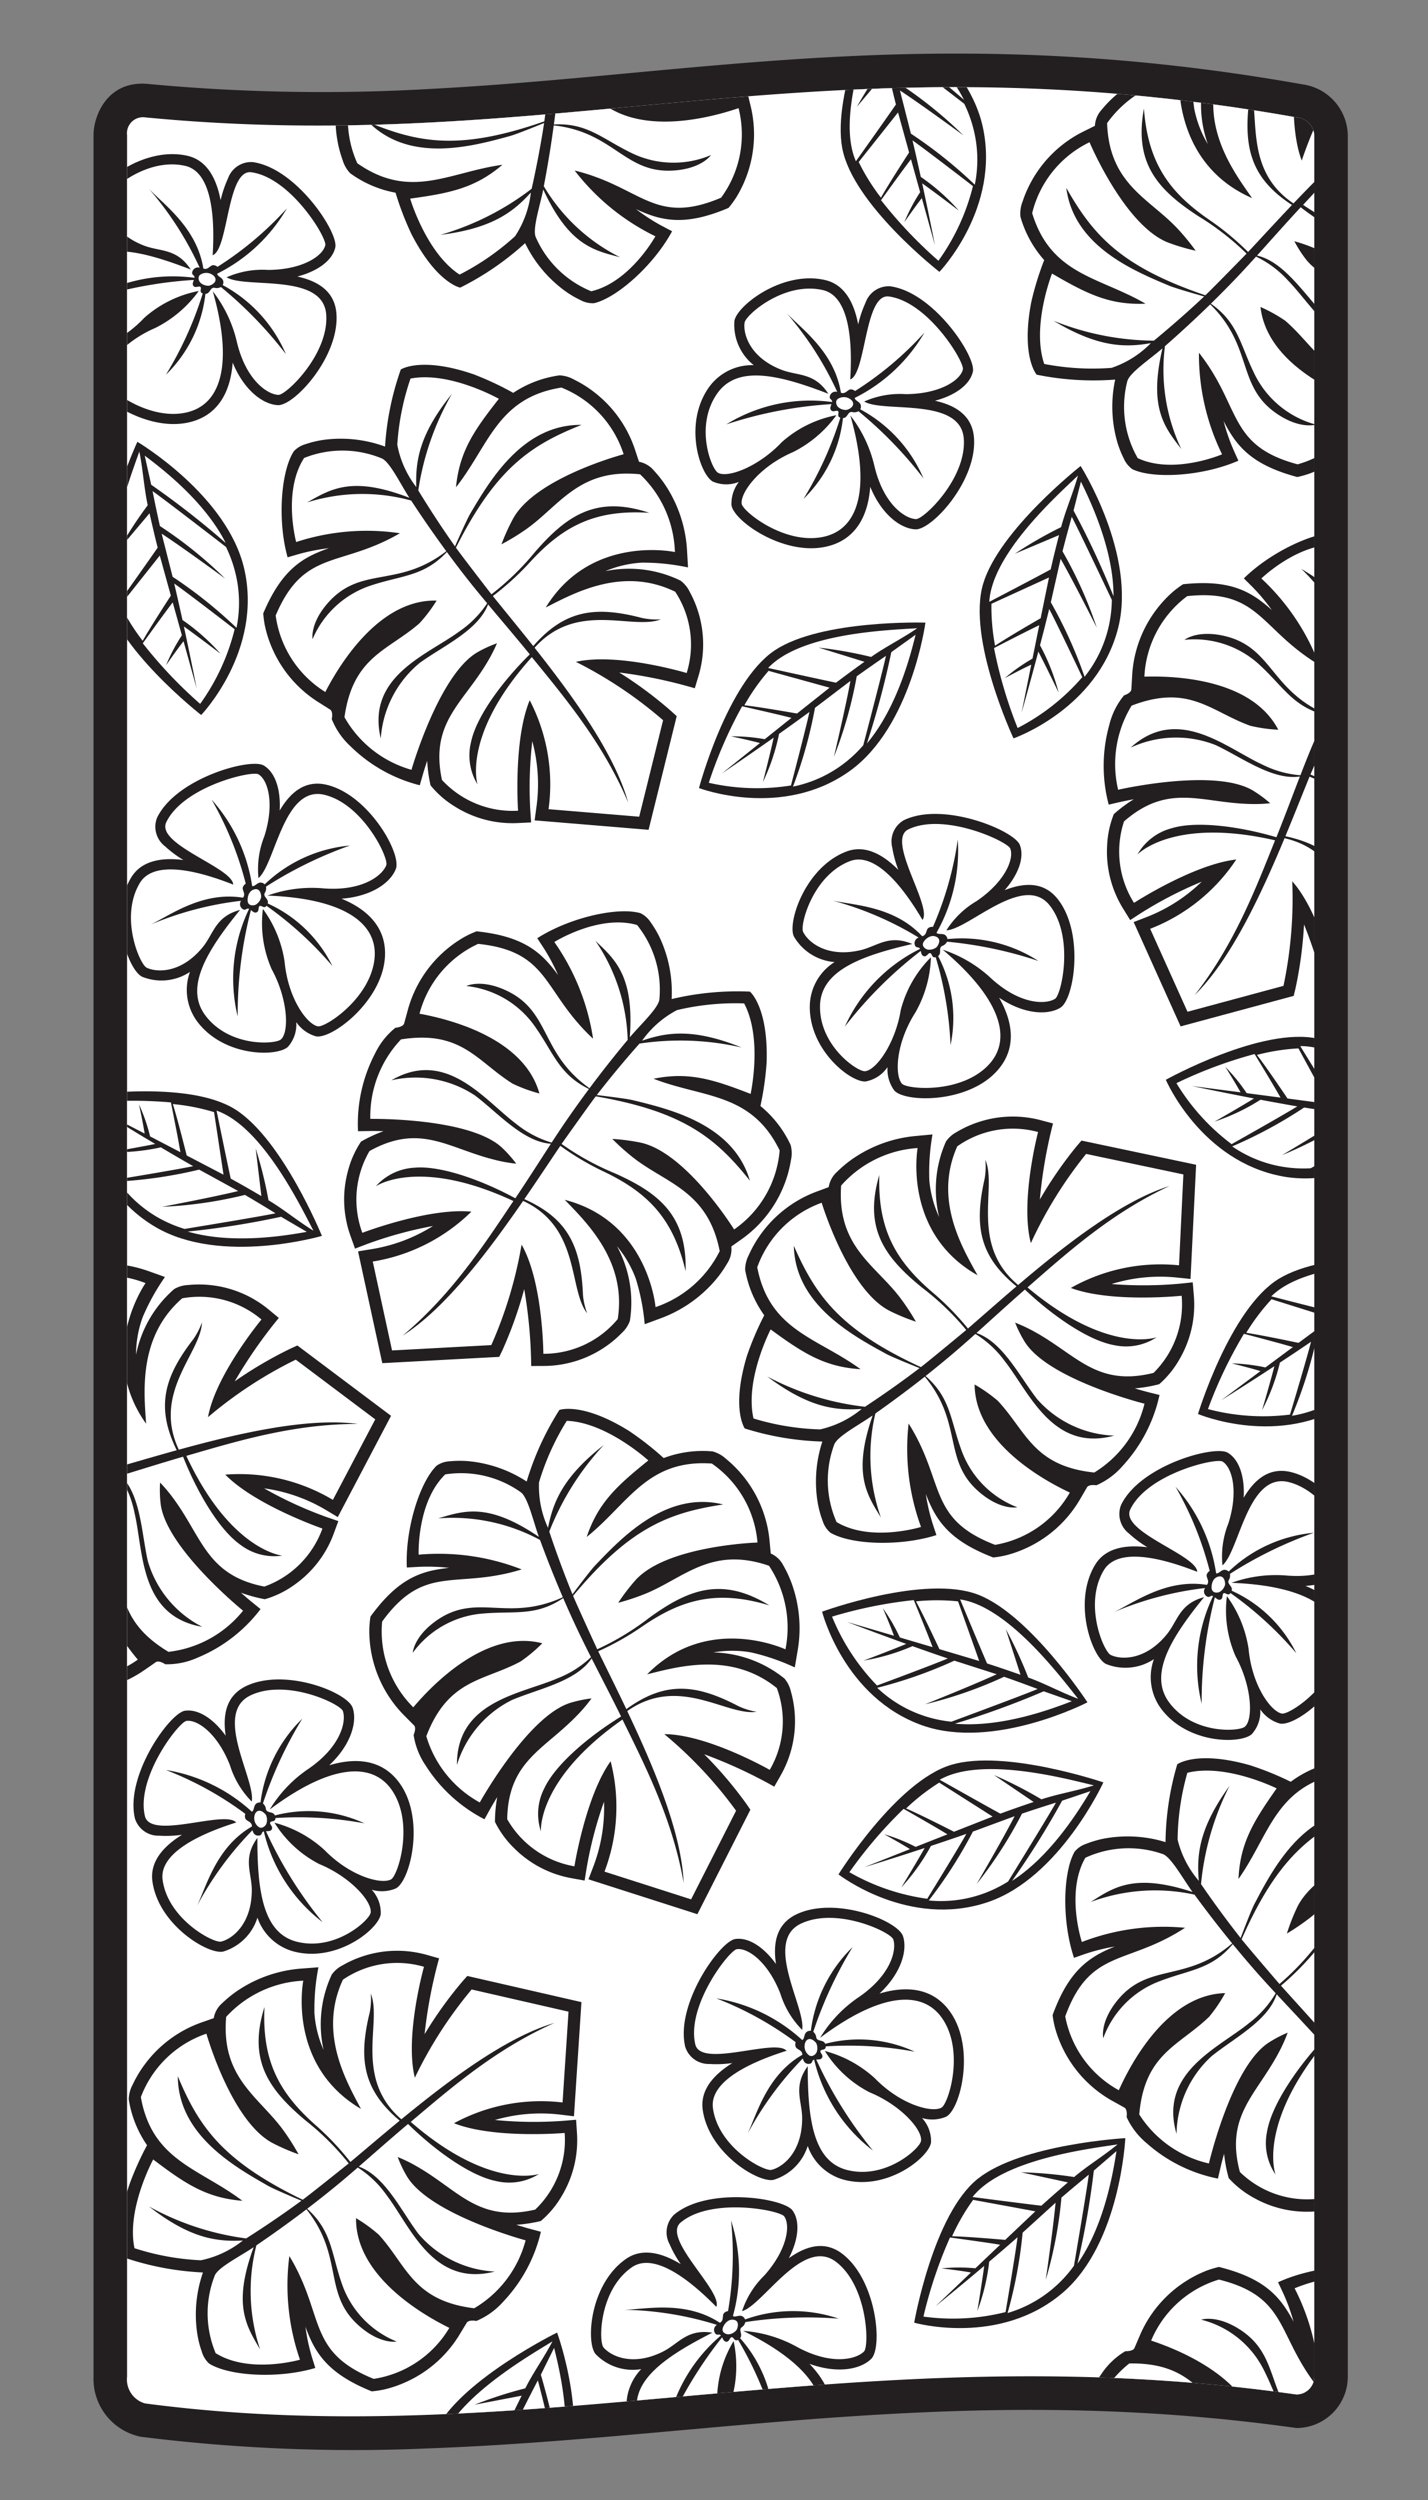
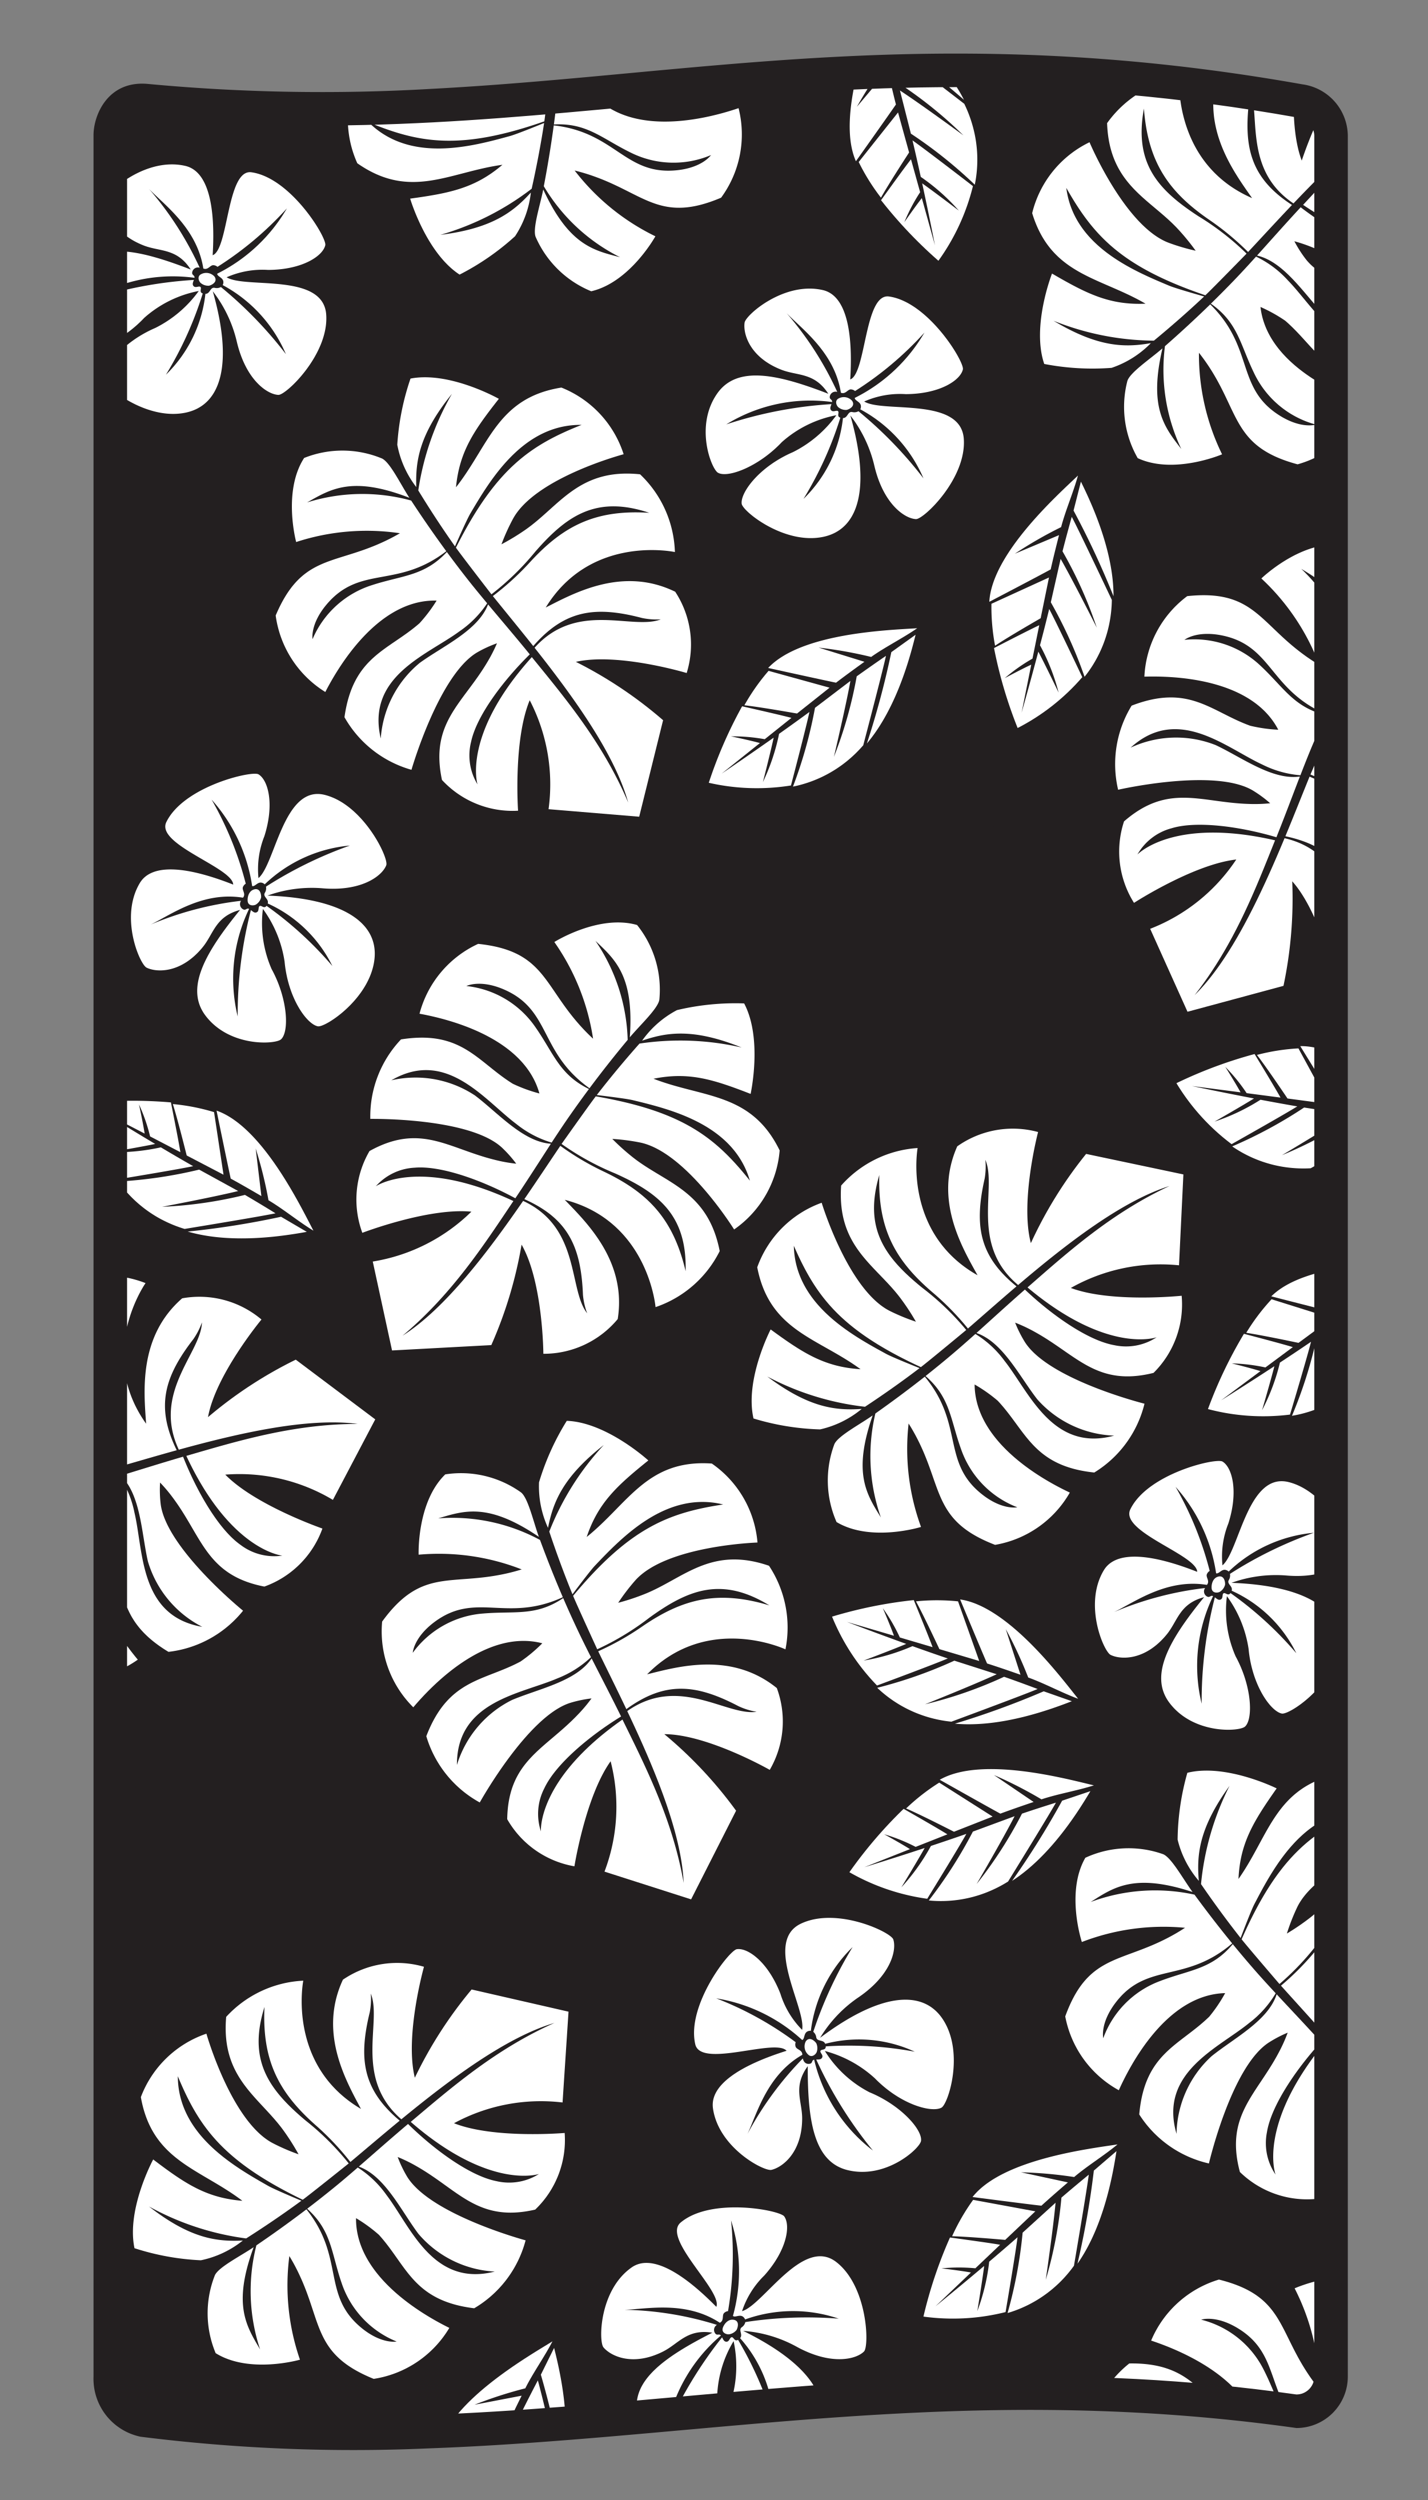
<svg xmlns="http://www.w3.org/2000/svg" width="135.78" height="237.639" viewBox="0 0 135.78 237.639">
  <rect x="0" y="0" width="135.78" height="237.639" fill="#808080" stroke="none" />
  <defs>
    <clipPath id="a">
      <path d="M12.083,12.854a1.522,1.522,0,0,1,1.7-1.7c39.466,3.819,64.08-8.063,109.487,0a1.806,1.806,0,0,1,1.7,1.7V225.886a1.7,1.7,0,0,1-1.7,1.7c-41.8-5.941-72.567,5.729-109.487.849a2.369,2.369,0,0,1-1.7-2.546Z" fill="none" clip-rule="evenodd" />
    </clipPath>
  </defs>
  <title>Beach Towel Floral</title>
  <path d="M128.155,12.854V225.886a4.888,4.888,0,0,1-4.888,4.888c-20.952-2.946-38.772-1.55-56.29.014-8.822.787-17.491,1.606-26.277,1.923A161.987,161.987,0,0,1,13.362,231.6a5.623,5.623,0,0,1-4.47-5.709V12.854c0-1.9,1.354-5.248,5.2-4.874a177.56,177.56,0,0,0,26.9.467C49.512,8,57.671,7.126,66.014,6.386c16.873-1.495,34.7-2.475,57.811,1.628A4.986,4.986,0,0,1,128.155,12.854Z" fill="#231f20" fill-rule="evenodd" />
-   <path d="M12.083,12.854a1.522,1.522,0,0,1,1.7-1.7c39.466,3.819,64.08-8.063,109.487,0a1.806,1.806,0,0,1,1.7,1.7V225.886a1.7,1.7,0,0,1-1.7,1.7c-41.8-5.941-72.567,5.729-109.487.849a2.369,2.369,0,0,1-1.7-2.546Z" fill="#fff" fill-rule="evenodd" />
  <g clip-path="url(#a)">
    <path d="M106.954,66.067c.645-.247.62-.547.62-.547l.073-1.273a11.432,11.432,0,0,1,2.393-6.422,11.279,11.279,0,0,1,1.486-1.579,9.715,9.715,0,0,1,.963-.716c3.581-.377,5.585.266,7.3,1.518a14.142,14.142,0,0,1,1.151.949,18.738,18.738,0,0,0-1.828-2.187l-.842-.835c2.592-2.56,6.853-4.524,9.1-4.369a2.432,2.432,0,0,1,1.148.661,9.538,9.538,0,0,1,1.183,1.3,12.224,12.224,0,0,1,2.267,5.408,27.08,27.08,0,0,1,7.135-2.239s2.02,1.048,2.951,6.247a28.53,28.53,0,0,1,.286,4.178,10.523,10.523,0,0,1,3.584,3.034,3.074,3.074,0,0,1,.325,1.409,11.3,11.3,0,0,1-.1,2.167,11.43,11.43,0,0,1-2.958,6.182l-.779.845a2.438,2.438,0,0,1-.049,1.654,10.928,10.928,0,0,1-.774,1.8,12.526,12.526,0,0,1-4.4,4.663l-1.3.82a20.606,20.606,0,0,0-1.717-4.038,10.45,10.45,0,0,0-2.406-2.671,11.161,11.161,0,0,1,2.679,6.694A2.85,2.85,0,0,1,133.941,90a10.069,10.069,0,0,1-1.208,1.562,10.407,10.407,0,0,1-5.432,3.065l-1.14.248a45.5,45.5,0,0,0-2.168-7.012,38.509,38.509,0,0,1-.82,6.117l-.162.674-10.754,2.9-4.465-9.915,1.15-.444a15.622,15.622,0,0,0,5.321-3.393,38.167,38.167,0,0,0-5.8,3l-1,.648-.626-1.014a10.268,10.268,0,0,1-1.569-6.037,9.1,9.1,0,0,1,.64-3.022,13.831,13.831,0,0,1,1.889-1.409c-.721.132-1.177.233-1.215.242l-1.162.267a14.414,14.414,0,0,1,.055-7.572,7.028,7.028,0,0,1,1.392-2.8Z" fill="#231f20" />
    <path d="M127.293,51.77A9.807,9.807,0,0,1,130.83,58.2c.136.814-1.255,2.761-2,4.156-.794-5.788-2.9-6.941-5.1-8.29a17.551,17.551,0,0,1,4.954,8.567c-.835,1.583-1.717,3.348-2.595,5.253-5.4-2.337-5.091-6.518-9.9-7.491-2.445-.494-3.568.422-3.568.422a9.126,9.126,0,0,1,7.251,2.476c2.219,2.076,3.138,3.916,6.183,4.676q-.642,1.4-1.275,2.891c-.372.881-.746,1.827-1.132,2.826a9.8,9.8,0,0,1-3.635-1.025c-3.426-1.573-8.007-5.685-12.508-1.6a10.236,10.236,0,0,1,8.092-.24c2.492,1.17,5.383,3.36,8,2.985-.685,1.776-1.409,3.719-2.23,5.771-3.458-1.023-7.573-1.584-9.962-.856a5.291,5.291,0,0,0-3.256,2.5s3.375-3.591,13.089-1.351c-1.854,4.618-3.864,9.883-7.649,14.715,3.4-3.337,6.244-9.375,8.552-14.916,5.879,1.342,5.947,7.34,8.177,9.185a6.68,6.68,0,0,1-.752-1.625c-1.118-4.386-2.846-6.794-7.347-7.748.835-2.011,1.6-3.951,2.3-5.667a25.994,25.994,0,0,0,4.6,1.546c4.527,1.1,7.356,3.027,9.53,7.632-.969-5.2-3.992-6.733-8.5-7.7a25.559,25.559,0,0,1-5.546-1.677s1.82-4.227,2.24-5.1c8.471-.328,11.995,1.507,16,4.793-2.625-4.885-8.735-5.064-12.468-5.17-.589-.016-2.414.14-3.465.236.984-2.04,2-3.942,2.957-5.628a26.113,26.113,0,0,1,9.58-1.655c-4.927-.864-7.3.079-9.4,1.331a9.449,9.449,0,0,1,2.643-3.531,24.109,24.109,0,0,1,6.112-1.949c2.433,2.906,2.389,8.281,2.389,8.281-3.777-.611-6.189-.851-9.33.511,5.02.816,9.356-.682,13.149,4.172a10.154,10.154,0,0,1-2.674,8.247s-6.019-6.275-10.48-6.225a19.377,19.377,0,0,0-2.639.215,21.648,21.648,0,0,0,2.308,1.317c3.562,1.752,7.614,1.6,9.9,6.985a10.632,10.632,0,0,1-4.858,6.478S134.2,79.1,126,78.743c2.527,1.7,6.991,4.505,7.282,10.04a9.141,9.141,0,0,1-6.23,4.7s-1.452-6.672-4.182-9.72a40.144,40.144,0,0,1-.832,9.94l-9.125,2.46-3.55-7.884a17.34,17.34,0,0,0,8.187-6.587c-4.07.459-9.724,4.122-9.724,4.122a9.137,9.137,0,0,1-.948-7.745c4.184-3.637,7.266-1.8,11.84-1.658a14.557,14.557,0,0,0,2.056-.064,11.574,11.574,0,0,0-1.6-1.184c-3.608-2.224-12.858-.1-12.858-.1a10.63,10.63,0,0,1,1.285-7.995c5.462-2.1,7.54.567,11.274,1.912a14.386,14.386,0,0,0,2.667.378c-2.589-4.984-10.2-5.122-12.729-5.045a10.153,10.153,0,0,1,4.074-7.653c6.126-.643,6.819,2.381,10.893,5.425a18.4,18.4,0,0,0,1.67,1.12,21.606,21.606,0,0,0-5.514-8.224S123.512,51.51,127.293,51.77Z" fill="#fff" />
    <path d="M132.293,37.485c-.69,0-.775.289-.775.289l-.524,1.162a11.445,11.445,0,0,1-4.536,5.139,11.254,11.254,0,0,1-1.954.941,9.643,9.643,0,0,1-1.156.324c-3.478-.932-5.119-2.25-6.273-4.034a14.067,14.067,0,0,1-.734-1.3,18.673,18.673,0,0,0,.923,2.7l.486,1.082c-3.337,1.461-8.02,1.767-10.063.818a2.438,2.438,0,0,1-.835-1.03,9.462,9.462,0,0,1-.639-1.636,12.22,12.22,0,0,1-.177-5.861,27.083,27.083,0,0,1-7.465-.466s-1.51-1.7-.516-6.891a28.514,28.514,0,0,1,1.231-4A10.534,10.534,0,0,1,97.027,20.6a3.075,3.075,0,0,1,.2-1.431,11.264,11.264,0,0,1,.873-1.986,11.438,11.438,0,0,1,4.977-4.713l1.031-.509a2.434,2.434,0,0,1,.639-1.527,10.846,10.846,0,0,1,1.368-1.4,12.531,12.531,0,0,1,5.78-2.777l1.506-.3a20.562,20.562,0,0,0,.155,4.385,10.444,10.444,0,0,0,1.29,3.356,11.158,11.158,0,0,1-.1-7.21,2.863,2.863,0,0,1,.929-1.008,10.219,10.219,0,0,1,1.688-1.025,10.4,10.4,0,0,1,6.171-.915l1.154.176a45.457,45.457,0,0,0-.49,7.324,38.637,38.637,0,0,1,2.958-5.418l.393-.57,11.079,1.147.614,10.856-1.232,0a15.65,15.65,0,0,0-6.185,1.261,38.14,38.14,0,0,0,6.493-.719l1.167-.246.221,1.171a10.278,10.278,0,0,1-.7,6.2,9.13,9.13,0,0,1-1.681,2.592,13.973,13.973,0,0,1-2.269.639c.721.135,1.183.2,1.221.209l1.181.167a14.425,14.425,0,0,1-2.766,7.05,7.043,7.043,0,0,1-2.3,2.11Z" fill="#231f20" />
    <path d="M108.179,43.545a9.805,9.805,0,0,1-1-7.272c.164-.808,2.162-2.127,3.353-3.164-1.333,5.688.216,7.518,1.79,9.567a17.557,17.557,0,0,1-1.554-9.773c1.347-1.179,2.8-2.511,4.306-3.975,4.2,4.118,2.416,7.91,6.561,10.543,2.106,1.337,3.483.884,3.483.884a9.126,9.126,0,0,1-5.883-4.909c-1.328-2.734-1.525-4.781-4.1-6.582.733-.716,1.478-1.464,2.226-2.242.664-.689,1.352-1.438,2.07-2.233a9.833,9.833,0,0,1,3.027,2.259c2.635,2.7,5.437,8.178,11.106,5.972a10.24,10.24,0,0,1-7.641-2.676c-1.907-1.985-3.822-5.066-6.4-5.654,1.276-1.413,2.649-2.967,4.151-4.589,2.862,2.194,6.5,4.192,8.994,4.369a5.3,5.3,0,0,0,3.936-1.168s-4.439,2.144-12.7-3.429c3.386-3.646,7.149-7.842,12.415-11-4.373,1.9-9.19,6.515-13.331,10.862-5.008-3.36-2.921-8.985-4.342-11.506a6.681,6.681,0,0,1,.12,1.786c-.528,4.5.222,7.363,4.082,9.867-1.5,1.578-2.91,3.116-4.174,4.469a25.987,25.987,0,0,0-3.742-3.092c-3.833-2.647-5.783-5.463-6.162-10.54-.958,5.2,1.315,7.715,5.182,10.233a25.536,25.536,0,0,1,4.577,3.553s-3.214,3.294-3.92,3.961c-8.027-2.73-10.659-5.7-13.221-10.209.7,5.5,6.341,7.859,9.788,9.3.544.226,2.3.734,3.319,1.021-1.65,1.552-3.28,2.964-4.778,4.2a26.132,26.132,0,0,1-9.537-1.888c4.29,2.572,6.841,2.541,9.249,2.124a9.438,9.438,0,0,1-3.733,2.349,24.115,24.115,0,0,1-6.405-.37C98.063,31,100.03,26,100.03,26c3.307,1.924,5.473,3.012,8.894,2.866-4.394-2.56-8.98-2.716-10.781-8.606a10.156,10.156,0,0,1,5.453-6.742s3.37,8.016,7.553,9.567a19.589,19.589,0,0,0,2.541.746,21.677,21.677,0,0,0-1.683-2.058c-2.7-2.912-6.535-4.221-6.74-10.069A10.638,10.638,0,0,1,112.125,7.4s-.6,8.156,6.929,11.43c-1.747-2.5-4.911-6.711-3.2-11.983a9.144,9.144,0,0,1,7.5-2.156s-1.035,6.75.421,10.573a40.148,40.148,0,0,1,4.339-8.982l9.4.973.489,8.634A17.348,17.348,0,0,0,128,19.1c3.965,1.031,10.557-.364,10.557-.364a9.141,9.141,0,0,1-1.892,7.572c-5.209,1.9-7.428-.924-11.648-2.7a14.861,14.861,0,0,0-1.943-.677,11.625,11.625,0,0,0,1.069,1.679c2.572,3.369,11.97,4.7,11.97,4.7a10.636,10.636,0,0,1-4.065,7c-5.852,0-6.837-3.232-9.841-5.825a14.482,14.482,0,0,0-2.355-1.309c.631,5.581,7.691,8.439,10.077,9.272a10.155,10.155,0,0,1-6.548,5.685c-5.95-1.594-5.513-4.666-8.225-8.968A18.589,18.589,0,0,0,114,33.529a21.594,21.594,0,0,0,2.2,9.653S111.616,45.143,108.179,43.545Z" fill="#fff" />
    <path d="M107.134,201.12c.06-.688-.221-.8-.221-.8L105.8,199.7a11.432,11.432,0,0,1-4.725-4.965,11.289,11.289,0,0,1-.768-2.029,9.685,9.685,0,0,1-.222-1.179c1.232-3.383,2.688-4.9,4.565-5.9a13.7,13.7,0,0,1,1.358-.618,18.675,18.675,0,0,0-2.767.684l-1.12.39c-1.165-3.451-1.062-8.142.062-10.094a2.426,2.426,0,0,1,1.1-.743,9.565,9.565,0,0,1,1.686-.494,12.227,12.227,0,0,1,5.854.334,27.066,27.066,0,0,1,1.115-7.395s1.827-1.356,6.909.086a28.572,28.572,0,0,1,3.881,1.574,10.522,10.522,0,0,1,4.3-1.891,3.073,3.073,0,0,1,1.408.326,11.2,11.2,0,0,1,1.9,1.042A11.441,11.441,0,0,1,134.6,174.2l.417,1.071a2.436,2.436,0,0,1,1.466.769,10.813,10.813,0,0,1,1.281,1.486,12.511,12.511,0,0,1,2.263,6l.169,1.526a20.613,20.613,0,0,0-4.383-.227,10.456,10.456,0,0,0-3.455.993,11.157,11.157,0,0,1,7.192.526,2.858,2.858,0,0,1,.923,1.013,10.122,10.122,0,0,1,.874,1.77,10.4,10.4,0,0,1,.375,6.226l-.277,1.134a45.524,45.524,0,0,0-7.253-1.125,38.578,38.578,0,0,1,5.139,3.418l.535.441-2.108,10.936-10.869-.333.1-1.228a15.618,15.618,0,0,0-.717-6.27,38.144,38.144,0,0,0,.151,6.529l.143,1.184-1.186.119a10.278,10.278,0,0,1-6.114-1.236,9.107,9.107,0,0,1-2.436-1.9,13.955,13.955,0,0,1-.439-2.316c-.2.706-.306,1.16-.315,1.2l-.269,1.162a14.428,14.428,0,0,1-6.782-3.369,7.021,7.021,0,0,1-1.9-2.476Z" fill="#231f20" />
    <path d="M103.2,176.573a9.809,9.809,0,0,1,7.332-.361c.79.235,1.931,2.339,2.86,3.616-5.551-1.823-7.509-.44-9.686.95a17.558,17.558,0,0,1,9.871-.7c1.057,1.445,2.257,3.01,3.585,4.635-4.469,3.829-8.091,1.718-11.075,5.618-1.515,1.981-1.185,3.392-1.185,3.392a9.123,9.123,0,0,1,5.4-5.432c2.839-1.085,4.9-1.1,6.914-3.508.649.793,1.33,1.6,2.039,2.413.629.721,1.315,1.472,2.044,2.256a9.809,9.809,0,0,1-2.514,2.819c-2.915,2.389-8.62,4.7-6.916,10.542a10.239,10.239,0,0,1,3.331-7.378c2.144-1.727,5.38-3.366,6.19-5.885,1.3,1.4,2.726,2.9,4.211,4.535-2.435,2.659-4.743,6.112-5.136,8.578a5.3,5.3,0,0,0,.821,4.023s-1.75-4.609,4.522-12.357c3.338,3.69,7.19,7.805,9.874,13.324-1.507-4.52-5.69-9.721-9.66-14.224,3.784-4.7,9.206-2.128,11.841-3.323a6.749,6.749,0,0,1-1.79-.036c-4.433-.918-7.355-.42-10.185,3.206-1.441-1.632-2.851-3.169-4.088-4.546a25.967,25.967,0,0,0,3.406-3.458c2.97-3.587,5.946-5.285,11.037-5.22-5.1-1.408-7.8.638-10.646,4.271a25.515,25.515,0,0,1-3.939,4.249s-3-3.488-3.6-4.25c3.418-7.757,6.612-10.12,11.321-12.28-5.542.218-8.38,5.632-10.111,8.941-.273.522-.932,2.231-1.306,3.217-1.4-1.778-2.668-3.525-3.764-5.124a26.116,26.116,0,0,1,2.711-9.336c-2.936,4.049-3.127,6.593-2.921,9.028a9.43,9.43,0,0,1-2.016-3.923,24.11,24.11,0,0,1,.927-6.348c3.678-.912,8.491,1.483,8.491,1.483-2.2,3.127-3.478,5.189-3.63,8.61,2.933-4.154,3.488-8.708,9.513-9.99a10.154,10.154,0,0,1,6.241,6.019s-8.279,2.659-10.189,6.69a19.509,19.509,0,0,0-.964,2.467,21.924,21.924,0,0,0,2.2-1.5c3.135-2.433,4.774-6.142,10.618-5.837a10.635,10.635,0,0,1,3.693,7.206s-8.073-1.307-11.99,5.907c2.64-1.523,7.114-4.308,12.217-2.143a9.139,9.139,0,0,1,1.494,7.659s-6.634-1.619-10.57-.5a40.133,40.133,0,0,1,8.57,5.1l-1.788,9.28-8.643-.265a17.343,17.343,0,0,0-2.332-10.246c-1.372,3.859-.557,10.547-.557,10.547a9.141,9.141,0,0,1-7.378-2.544c-1.435-5.353,1.567-7.318,3.7-11.367a14.628,14.628,0,0,0,.844-1.876,11.511,11.511,0,0,0-1.765.918c-3.581,2.268-5.725,11.514-5.725,11.514a10.636,10.636,0,0,1-6.624-4.659c.51-5.829,3.815-6.529,6.661-9.3a14.432,14.432,0,0,0,1.508-2.232c-5.614.142-9.076,6.926-10.113,9.23a10.154,10.154,0,0,1-5.094-7.017c2.106-5.787,5.128-5.085,9.65-7.412a18.624,18.624,0,0,0,1.739-1.01,21.582,21.582,0,0,0-9.809,1.351S101.306,179.857,103.2,176.573Z" fill="#fff" />
    <path d="M107.1,223.471c.69-.012.77-.3.77-.3l.5-1.171a11.427,11.427,0,0,1,4.443-5.217,11.223,11.223,0,0,1,1.937-.976,9.739,9.739,0,0,1,1.15-.344c3.493.872,5.157,2.161,6.342,3.924a13.835,13.835,0,0,1,.757,1.286,18.631,18.631,0,0,0-.97-2.68l-.505-1.073c3.31-1.52,7.986-1.907,10.045-.994a2.422,2.422,0,0,1,.853,1.015,9.524,9.524,0,0,1,.668,1.625,12.222,12.222,0,0,1,.281,5.857,27.164,27.164,0,0,1,7.471.335s1.539,1.676.636,6.88a28.51,28.51,0,0,1-1.159,4.024,10.545,10.545,0,0,1,2.331,4.077,3.075,3.075,0,0,1-.178,1.435,11.191,11.191,0,0,1-.837,2,11.436,11.436,0,0,1-4.893,4.8l-1.021.527a2.439,2.439,0,0,1-.612,1.538,10.8,10.8,0,0,1-1.343,1.429,12.536,12.536,0,0,1-5.729,2.878l-1.5.326a20.58,20.58,0,0,0-.233-4.381,10.463,10.463,0,0,0-1.348-3.333,11.166,11.166,0,0,1,.229,7.207,2.864,2.864,0,0,1-.911,1.024,10.278,10.278,0,0,1-1.669,1.055,10.414,10.414,0,0,1-6.153,1.022l-1.156-.157a45.453,45.453,0,0,0,.36-7.33,38.534,38.534,0,0,1-2.862,5.468l-.382.577-11.1-.953-.8-10.844,1.232-.024a15.633,15.633,0,0,0,6.16-1.369,38.239,38.239,0,0,0-6.478.832l-1.162.267-.242-1.168a10.279,10.279,0,0,1,.59-6.21,9.105,9.105,0,0,1,1.635-2.62,13.794,13.794,0,0,1,2.257-.678c-.723-.123-1.186-.183-1.225-.188l-1.183-.147a14.431,14.431,0,0,1,2.641-7.1A7.022,7.022,0,0,1,107,223.473Z" fill="#231f20" />
    <path d="M131.1,216.991a9.807,9.807,0,0,1,1.126,7.253c-.151.811-2.124,2.165-3.3,3.222,1.232-5.71-.348-7.513-1.958-9.533a17.557,17.557,0,0,1,1.725,9.744c-1.326,1.2-2.758,2.559-4.234,4.049-4.275-4.043-2.555-7.866-6.745-10.426-2.129-1.3-3.5-.824-3.5-.824a9.128,9.128,0,0,1,5.968,4.806c1.376,2.71,1.609,4.753,4.211,6.509-.72.729-1.452,1.49-2.186,2.28-.651.7-1.326,1.462-2.03,2.269a9.807,9.807,0,0,1-3.066-2.206c-2.681-2.65-5.58-8.081-11.208-5.776A10.24,10.24,0,0,1,113.6,230.9c1.942,1.951,3.91,5,6.5,5.542-1.251,1.435-2.6,3.013-4.069,4.661-2.9-2.144-6.575-4.078-9.069-4.211a5.3,5.3,0,0,0-3.914,1.235s4.4-2.22,12.761,3.207c-3.32,3.705-7.009,7.966-12.218,11.211,4.338-1.971,9.073-6.674,13.136-11.092,5.066,3.272,3.079,8.932,4.544,11.429a6.694,6.694,0,0,1-.152-1.785c.449-4.5-.352-7.358-4.254-9.793,1.472-1.6,2.854-3.166,4.094-4.541a25.976,25.976,0,0,0,3.8,3.026c3.878,2.579,5.877,5.361,6.345,10.431.867-5.218-1.449-7.692-5.36-10.141a25.5,25.5,0,0,1-4.638-3.473s3.155-3.349,3.849-4.029c8.072,2.59,10.756,5.519,13.4,9.977-.8-5.489-6.477-7.746-9.949-9.122-.548-.217-2.316-.694-3.336-.963,1.622-1.581,3.227-3.021,4.7-4.279a26.133,26.133,0,0,1,9.568,1.722c-4.334-2.5-6.884-2.421-9.284-1.962a9.445,9.445,0,0,1,3.691-2.415,24.11,24.11,0,0,1,6.41.259c1.292,3.563-.587,8.6-.587,8.6-3.34-1.866-5.524-2.917-8.942-2.711,4.438,2.484,9.025,2.559,10.93,8.417a10.155,10.155,0,0,1-5.333,6.836s-3.51-7.956-7.719-9.434a19.421,19.421,0,0,0-2.554-.7,21.714,21.714,0,0,0,1.719,2.028c2.748,2.864,6.608,4.106,6.915,9.949a10.63,10.63,0,0,1-6.78,4.426s.456-8.165-7.128-11.306c1.79,2.466,5.028,6.624,3.409,11.925a9.137,9.137,0,0,1-7.46,2.285s.916-6.766-.608-10.563a40.126,40.126,0,0,1-4.18,9.056l-9.416-.809-.64-8.623a17.339,17.339,0,0,0,9.945-3.39c-3.981-.961-10.547.548-10.547.548a9.14,9.14,0,0,1,1.758-7.6c5.175-1.987,7.442.793,11.693,2.491a14.787,14.787,0,0,0,1.953.643,11.439,11.439,0,0,0-1.1-1.66c-2.63-3.324-12.049-4.489-12.049-4.489a10.635,10.635,0,0,1,3.941-7.075c5.85-.1,6.891,3.112,9.94,5.653a14.432,14.432,0,0,0,2.378,1.267c-.729-5.568-7.838-8.3-10.238-9.094a10.153,10.153,0,0,1,6.446-5.8c5.976,1.49,5.594,4.569,8.381,8.822a18.312,18.312,0,0,0,1.187,1.624,21.606,21.606,0,0,0-2.37-9.613S127.637,215.454,131.1,216.991Z" fill="#fff" />
    <path d="M109.1,147.059a10.7,10.7,0,0,1-1.752-1.305,2.336,2.336,0,0,1-.748-2.723c1.827-3.762,8.884-5.7,10.137-4.957,1.1.65,1.631,2.3,1.517,4.284.912-1.55,2.3-2.979,4.5-2.441,3.983.974,7.095,6.527,6.548,7.979-.5,1.318-2.31,2.626-5.172,2.839,2.806,1.146,4.393,3.075,4.111,5.8-.423,4.086-5.046,7.564-6.538,7.285a3.4,3.4,0,0,1-1.873-1.352,3.2,3.2,0,0,1-.806,2.36c-1.069.95-6.085.955-8.614-2.413a5.037,5.037,0,0,1-.693-4.718,4.9,4.9,0,0,1-4.557.456c-1.3-.644-3.2-5.831-1.036-9.419C105.085,147.142,106.967,146.793,109.1,147.059Z" fill="#231f20" />
    <path d="M116.482,150.631a1.123,1.123,0,0,1-.488.661c-.2.115-.682.155-.776-.259-.055-.241,0-1.006.6-1.178S116.511,150.4,116.482,150.631ZM104.96,149.24c1.163-1.927,4.592-1.532,8.876.156-.049-1.616-7.393-3.814-6.36-5.939,1.653-3.4,8.136-4.912,8.761-4.543.909.538,1.546,2.8.558,5.892a8.441,8.441,0,0,0-.558,3.973c1.606-1.356,2.393-8.866,6.285-7.914,3.676.9,6.122,6.009,5.867,6.688-.372.989-2.287,2.491-5.987,2.2a12.418,12.418,0,0,0-5.306.689c7.074.259,10.533,2.522,10.174,6-.39,3.764-4.674,6.559-5.387,6.425-1.038-.195-2.84-2.654-3.164-6.159a11.352,11.352,0,0,0-2.06-5,10.861,10.861,0,0,0,.827,5.718c1.56,2.849,1.68,5.981.89,6.683-.543.482-4.913.756-7.186-2.27-1.962-2.613.017-6.01,3.3-10.033-2.353.623-2.5,2.255-3.554,3.543-2.056,2.514-4.391,2.41-5.337,1.941C104.943,156.958,103.006,152.481,104.96,149.24Zm1.013,3.963a31.338,31.338,0,0,1,8.611-2.267.553.553,0,0,0,.127.77c.325.227.373-.13.633,0a15.268,15.268,0,0,0-1.086,10.225,39.691,39.691,0,0,1,1.257-10.113c.18.137.337.3.543.213.276-.114.116-.512.292-.6s.417.305.65-.016a34.205,34.205,0,0,1,6.26,5.719,12.652,12.652,0,0,0-6.147-5.943c.139-.44-.485-.625-.276-1.009a.815.815,0,0,0,.113-.591,38.835,38.835,0,0,1,7.976-3.907,13.457,13.457,0,0,0-8.1,3.688.578.578,0,0,0-.317-.163c-.373-.065-.63.414-.876.324a15.826,15.826,0,0,0-3.857-8.218,31.909,31.909,0,0,1,3.247,7.994.623.623,0,0,0-.25.273c-.178.308.311.669-.016,1.054C110.929,150.021,107.9,152.274,105.973,153.2Z" fill="#fff" />
    <path d="M135.977,119.428s-9.862-.654-14.393,2.124c-4.639,2.844-7.675,12.844-7.675,12.844s7.77,3.281,14.389-1.123C134.307,129.275,135.977,119.428,135.977,119.428Z" fill="#231f20" fill-rule="evenodd" />
    <path d="M114.858,133.927a42.246,42.246,0,0,1,3.422-7.154c1.28.337,3.728.983,4.648,1.264l-2.608,1.934a16.892,16.892,0,0,0-3.2-.385s1.779.435,2.729.733l-3.739,2.777s2.33-1.457,5.063-3.244c-.338,1.346-1.171,4.184-1.171,4.184a19.738,19.738,0,0,0,1.7-4.529c.979-.644,1.993-1.319,2.957-1.978-.377,1.48-1.538,5.381-2,6.922A20.51,20.51,0,0,1,114.858,133.927Zm13.088-1.518a11.88,11.88,0,0,1-5.1,2.158,42.869,42.869,0,0,0,2.353-7.409l3.456-2.443c-.536,2.472-1.822,7.164-1.822,7.164a40.141,40.141,0,0,0,2.436-7.577c.859-.575,1.832-1.2,2.847-1.849-.3,1.222-1.891,6.537-2.456,8.423A12.228,12.228,0,0,1,127.946,132.409ZM135,120.551c-.572,2-2.013,6.879-4.989,10.167a80.48,80.48,0,0,0,2.626-8.595Zm-14.119,2.663c3.247-3.231,11.6-3.2,14.3-3.28-1.425.914-3.111,1.675-4.472,2.574a39.871,39.871,0,0,0-4.959-1.061l4.3,1.5c-1.046.7-2,1.344-2.77,1.891C125.982,124.524,120.882,123.214,120.882,123.214Zm-2.383,3.464a19.731,19.731,0,0,1,2.407-3.188l5.739,1.8-3.176,2.345C122.342,127.4,119.946,126.9,118.5,126.678Z" fill="#fff" fill-rule="evenodd" />
    <path d="M137.124,107.193s-6.64-7.321-11.829-8.471c-5.313-1.177-14.444,3.907-14.444,3.907s3.311,7.758,11.131,9.188C129.082,113.116,137.124,107.193,137.124,107.193Z" fill="#231f20" fill-rule="evenodd" />
    <path d="M111.86,102.951a42.277,42.277,0,0,1,7.431-2.769c.688,1.132,2,3.3,2.465,4.139l-3.219-.422a16.911,16.911,0,0,0-2.033-2.5s.978,1.549,1.454,2.423l-4.618-.6s2.688.57,5.895,1.183c-1.178.734-3.749,2.2-3.749,2.2a19.735,19.735,0,0,0,4.367-2.079c1.151.217,2.35.436,3.5.632-1.3.8-4.844,2.8-6.246,3.59A20.525,20.525,0,0,1,111.86,102.951Zm10.469,8a11.866,11.866,0,0,1-5.167-1.991A42.917,42.917,0,0,0,124,105.266l4.182.644c-2.1,1.405-6.287,3.886-6.287,3.886a40,40,0,0,0,7.016-3.758c1.018.185,2.154.408,3.333.649-1.068.668-5.9,3.388-7.618,4.352A12.22,12.22,0,0,1,122.329,110.951Zm13.312-3.628c-1.8,1.042-6.226,3.55-10.651,3.847a80.454,80.454,0,0,0,7.86-4.358ZM123.635,99.43c4.58-.068,10.565,5.754,12.562,7.572-1.659-.333-3.4-.956-5-1.255a39.6,39.6,0,0,0-2.83-4.208l2.058,4.066c-1.236-.226-2.372-.422-3.308-.564C126.394,103.916,123.635,99.43,123.635,99.43Zm-4.12.836a19.758,19.758,0,0,1,3.946-.621l2.876,5.283-3.914-.52C121.777,103.455,120.405,101.427,119.515,100.266Z" fill="#fff" fill-rule="evenodd" />
    <path d="M71.49,8.063c-.544.425-.433.705-.433.705l.3,1.238a11.439,11.439,0,0,1-.411,6.842,11.282,11.282,0,0,1-.96,1.945,9.822,9.822,0,0,1-.712.967c-3.314,1.406-5.419,1.377-7.426.683a14.09,14.09,0,0,1-1.379-.572,18.622,18.622,0,0,0,2.388,1.557l1.048.553c-1.73,3.206-5.231,6.33-7.426,6.839a2.433,2.433,0,0,1-1.292-.3,9.516,9.516,0,0,1-1.511-.9,12.219,12.219,0,0,1-3.748-4.509,27.077,27.077,0,0,1-6.17,4.228s-2.238-.412-4.648-5.112a28.608,28.608,0,0,1-1.5-3.912A10.527,10.527,0,0,1,33.3,16.468a3.071,3.071,0,0,1-.722-1.252,11.187,11.187,0,0,1-.535-2.1,11.44,11.44,0,0,1,1.021-6.778l.5-1.035a2.44,2.44,0,0,1-.437-1.6,10.881,10.881,0,0,1,.213-1.95,12.528,12.528,0,0,1,2.846-5.746l1-1.164A20.606,20.606,0,0,0,40.011-1.8,10.482,10.482,0,0,0,43.094.054a11.158,11.158,0,0,1-4.52-5.619,2.864,2.864,0,0,1,.112-1.366,10.227,10.227,0,0,1,.7-1.847,10.4,10.4,0,0,1,4.3-4.519l1.018-.571A45.5,45.5,0,0,0,48.825-7.8a38.571,38.571,0,0,1-1-6.09l-.042-.691,9.437-5.917,7.168,8.176-.969.761a15.644,15.644,0,0,0-4.1,4.8,38.3,38.3,0,0,0,4.674-4.563l.768-.912.9.786A10.283,10.283,0,0,1,68.92-6.13a9.127,9.127,0,0,1,.271,3.077,13.954,13.954,0,0,1-1.395,1.9c.651-.337,1.058-.568,1.091-.587l1.034-.595a14.423,14.423,0,0,1,2.16,7.258A7.024,7.024,0,0,1,71.566,8Z" fill="#231f20" />
    <path d="M56.217,27.684a9.809,9.809,0,0,1-5.263-5.117c-.367-.738.394-3.007.7-4.557,2.451,5.3,4.8,5.791,7.3,6.436A17.548,17.548,0,0,1,51.708,17.7c.336-1.758.663-3.7.946-5.782,5.848.656,6.774,4.745,11.661,4.268,2.483-.243,3.29-1.447,3.29-1.447a9.128,9.128,0,0,1-7.659-.247c-2.729-1.336-4.145-2.828-7.28-2.664.137-1.016.263-2.064.374-3.138.1-.952.18-1.965.257-3.034a9.816,9.816,0,0,1,3.776-.083c3.736.5,9.319,3.1,12.428-2.132a10.237,10.237,0,0,1-7.668,2.6c-2.725-.39-6.131-1.639-8.526-.514.135-1.9.26-3.969.445-6.172,3.606-.033,7.706-.7,9.778-2.094a5.292,5.292,0,0,0,2.383-3.343S63.735-1.663,53.79-.966c.424-4.958.806-10.582,3.014-16.309C54.525-13.089,53.573-6.483,52.985-.509,46.97-.074,45.152-5.791,42.48-6.9a6.7,6.7,0,0,1,1.194,1.334C46.026-1.7,48.382.1,52.965-.307c-.21,2.167-.374,4.247-.538,6.091a25.96,25.96,0,0,0-4.852-.133c-4.65.274-7.92-.744-11.345-4.513,2.447,4.69,5.786,5.272,10.384,4.874A25.512,25.512,0,0,1,52.408,6s-.505,4.574-.651,5.535c-8.006,2.79-11.912,2.065-16.7.094,3.938,3.9,9.834,2.289,13.435,1.3.568-.156,2.268-.839,3.245-1.239-.345,2.239-.761,4.356-1.183,6.248a26.128,26.128,0,0,1-8.678,4.384c4.964-.614,6.956-2.21,8.6-4.021a9.428,9.428,0,0,1-1.5,4.15A24.093,24.093,0,0,1,43.7,26.1c-3.176-2.068-4.7-7.221-4.7-7.221,3.791-.52,6.168-1,8.774-3.217-5.039.688-8.749,3.388-13.8-.145a10.156,10.156,0,0,1,.147-8.669s7.591,4.242,11.842,2.889a19.455,19.455,0,0,0,2.462-.977,21.847,21.847,0,0,0-2.594-.585c-3.918-.634-7.748.7-11.51-3.785a10.633,10.633,0,0,1,2.753-7.616s4.549,6.8,12.5,4.741c-2.914-.893-8-2.265-9.9-7.474a9.141,9.141,0,0,1,4.584-6.316S47.594-6.324,51.1-4.207a40.12,40.12,0,0,1-2.11-9.75l8.008-5.02,5.7,6.5a17.343,17.343,0,0,0-5.905,8.693c3.759-1.629,8.095-6.786,8.095-6.786a9.14,9.14,0,0,1,3.17,7.131C65.116,1.264,61.632.408,57.216,1.61a14.766,14.766,0,0,0-1.948.662,11.63,11.63,0,0,0,1.876.666C61.245,4.009,69.47-.728,69.47-.728a10.633,10.633,0,0,1,1.108,8.022C65.967,10.9,63.2,8.956,59.237,8.761a14.5,14.5,0,0,0-2.661.419c3.932,4.01,11.256,1.915,13.649,1.1a10.154,10.154,0,0,1-1.66,8.51c-5.67,2.407-7.217-.282-12-2a18.171,18.171,0,0,0-1.925-.583,21.593,21.593,0,0,0,7.677,6.252S59.909,26.826,56.217,27.684Z" fill="#fff" />
    <path d="M15.631,158.132c-.592-.355-.813-.151-.813-.151l-1.048.726a11.437,11.437,0,0,1-6.534,2.07,11.252,11.252,0,0,1-2.16-.2,9.706,9.706,0,0,1-1.158-.317c-2.5-2.59-3.228-4.565-3.3-6.688a14.552,14.552,0,0,1,.039-1.492,18.722,18.722,0,0,0-.6,2.787l-.141,1.177c-3.612-.465-7.784-2.613-9.046-4.48a2.435,2.435,0,0,1-.186-1.312,9.5,9.5,0,0,1,.3-1.732,12.214,12.214,0,0,1,2.866-5.116,27.121,27.121,0,0,1-6.159-4.243s-.417-2.237,3.107-6.172a28.434,28.434,0,0,1,3.116-2.8A10.538,10.538,0,0,1-5.9,125.5a3.089,3.089,0,0,1,.911-1.123,11.265,11.265,0,0,1,1.771-1.253,11.431,11.431,0,0,1,6.692-1.476l1.146.094a2.439,2.439,0,0,1,1.334-.98,10.852,10.852,0,0,1,1.9-.5,12.534,12.534,0,0,1,6.384.595l1.446.518a20.594,20.594,0,0,0-2.126,3.84,10.452,10.452,0,0,0-.622,3.54,11.158,11.158,0,0,1,3.625-6.233,2.852,2.852,0,0,1,1.315-.386,10.227,10.227,0,0,1,1.975-.01,10.4,10.4,0,0,1,5.76,2.393l.9.745a45.474,45.474,0,0,0-4.191,6.027,38.634,38.634,0,0,1,5.325-3.122l.631-.287,8.906,6.688-5.064,9.624-1.058-.633a15.623,15.623,0,0,0-5.951-2.1,38.264,38.264,0,0,0,5.936,2.727l1.127.389-.414,1.118a10.276,10.276,0,0,1-3.792,4.954A9.1,9.1,0,0,1,25.185,152a13.856,13.856,0,0,1-2.275-.621c.548.487.909.784.939.808l.926.751a14.429,14.429,0,0,1-6,4.62,7.038,7.038,0,0,1-3.059.624Z" fill="#231f20" />
    <path d="M-8.159,150.911a9.809,9.809,0,0,1,2.89-6.747c.557-.608,2.949-.711,4.5-.986-4.072,4.19-3.687,6.556-3.392,9.123a17.546,17.546,0,0,1,3.7-9.178c1.762-.317,3.7-.709,5.738-1.191,1.483,5.7-2,8.025.2,12.417,1.116,2.23,2.529,2.551,2.529,2.551a9.124,9.124,0,0,1-2.514-7.238c.27-3.027,1.155-4.883-.122-7.751q1.5-.354,3.063-.775c.924-.25,1.9-.537,2.925-.849a9.82,9.82,0,0,1,1.431,3.5c.869,3.668.449,9.81,6.444,10.838a10.233,10.233,0,0,1-5.171-6.228c-.613-2.684-.668-6.311-2.576-8.144,1.821-.554,3.8-1.18,5.921-1.8,1.323,3.355,3.415,6.942,5.459,8.377a5.294,5.294,0,0,0,3.976,1.026s-4.91-.448-9.125-9.481c4.781-1.383,10.168-3.042,16.305-3.035-4.724-.627-11.232.853-17.02,2.447-2.562-5.459,2.124-9.206,2.2-12.1a6.713,6.713,0,0,1-.817,1.593c-2.768,3.582-3.6,6.427-1.582,10.56-2.1.58-4.1,1.173-5.879,1.682a26.059,26.059,0,0,0-1.615-4.577c-1.923-4.243-2.144-7.661.146-12.209-3.5,3.966-2.847,7.291-.828,11.441a25.535,25.535,0,0,1,2.093,5.4s-4.451,1.168-5.4,1.376c-5.474-6.472-6.2-10.379-6.075-15.558-2.233,5.077,1.388,10,3.6,13.007.35.474,1.6,1.816,2.32,2.585-2.214.481-4.338.852-6.256,1.136a26.126,26.126,0,0,1-7.2-6.529c2.353,4.414,4.556,5.7,6.835,6.583a9.44,9.44,0,0,1-4.41.092,24.093,24.093,0,0,1-5.3-3.615c.792-3.707,5.055-6.983,5.055-6.983,1.844,3.354,3.14,5.4,6.147,7.037-2.447-4.457-6.3-6.951-4.808-12.928a10.155,10.155,0,0,1,8.146-2.972s-1.24,8.607,1.547,12.091a19.439,19.439,0,0,0,1.794,1.947,21.652,21.652,0,0,0-.384-2.631c-.812-3.885-3.427-6.983-.591-12.1a10.636,10.636,0,0,1,8.1-.161s-4.714,6.683.054,13.366c-.212-3.04-.754-8.282,3.429-11.92a9.141,9.141,0,0,1,7.539,2.015s-4.363,5.253-5.084,9.28a40.151,40.151,0,0,1,8.345-5.465l7.557,5.675-4.027,7.653a17.333,17.333,0,0,0-10.232-2.4c2.868,2.925,9.236,5.124,9.236,5.124a9.14,9.14,0,0,1-5.521,5.516c-5.441-1.057-5.891-4.616-8.6-8.308a14.754,14.754,0,0,0-1.316-1.581,11.546,11.546,0,0,0,.051,1.99c.469,4.212,7.84,10.192,7.84,10.192a10.637,10.637,0,0,1-7.092,3.911c-5.015-3.013-4.195-6.29-5.434-10.061a14.487,14.487,0,0,0-1.345-2.334c-2.334,5.109,2.246,11.2,3.862,13.137a10.156,10.156,0,0,1-8.54,1.5c-4.278-4.43-2.322-6.838-2.432-11.923a18.542,18.542,0,0,0-.145-2.006A21.594,21.594,0,0,0-1.1,154.73S-6.036,154.05-8.159,150.911Z" fill="#fff" />
    <path d="M17.439,81.74a10.709,10.709,0,0,1-1.751-1.306,2.334,2.334,0,0,1-.749-2.723c1.827-3.761,8.883-5.7,10.137-4.955,1.1.65,1.63,2.3,1.517,4.284.912-1.55,2.3-2.979,4.5-2.441,3.982.975,7.1,6.528,6.549,7.98-.5,1.317-2.311,2.625-5.173,2.838,2.806,1.146,4.393,3.075,4.112,5.8-.423,4.085-5.046,7.563-6.537,7.283a3.4,3.4,0,0,1-1.874-1.351,3.2,3.2,0,0,1-.8,2.359c-1.069.95-6.085.955-8.615-2.414a5.037,5.037,0,0,1-.693-4.718,4.893,4.893,0,0,1-4.557.456c-1.3-.643-3.2-5.831-1.036-9.419C13.428,81.822,15.309,81.474,17.439,81.74Z" fill="#231f20" />
    <path d="M24.825,85.312a1.125,1.125,0,0,1-.489.661c-.2.115-.682.155-.776-.258-.055-.242,0-1.006.6-1.179S24.854,85.082,24.825,85.312ZM13.3,83.92c1.162-1.927,4.592-1.531,8.875.157-.049-1.616-7.393-3.814-6.36-5.939,1.653-3.4,8.136-4.912,8.761-4.542.909.538,1.546,2.8.558,5.891a8.456,8.456,0,0,0-.558,3.973c1.606-1.355,2.392-8.865,6.285-7.913,3.676.9,6.122,6.009,5.867,6.688-.372.989-2.287,2.492-5.986,2.2a12.43,12.43,0,0,0-5.306.688c7.074.26,10.532,2.524,10.174,6-.39,3.764-4.674,6.558-5.386,6.424-1.039-.194-2.841-2.654-3.165-6.158a11.341,11.341,0,0,0-2.061-5,10.875,10.875,0,0,0,.828,5.718c1.56,2.848,1.68,5.981.89,6.682-.542.482-4.912.756-7.185-2.27-1.963-2.614.016-6.01,3.293-10.033-2.353.623-2.5,2.255-3.553,3.543-2.056,2.514-4.391,2.409-5.337,1.94C13.287,91.638,11.349,87.161,13.3,83.92Zm1.013,3.964a31.32,31.32,0,0,1,8.611-2.267.553.553,0,0,0,.127.77c.324.228.373-.129.633,0A15.268,15.268,0,0,0,22.6,96.612,39.691,39.691,0,0,1,23.858,86.5c.179.138.337.3.542.213.276-.114.116-.512.293-.6s.417.3.65-.017a34.231,34.231,0,0,1,6.26,5.72,12.655,12.655,0,0,0-6.147-5.944c.138-.439-.485-.624-.277-1.008a.813.813,0,0,0,.113-.592,38.862,38.862,0,0,1,7.976-3.906,13.452,13.452,0,0,0-8.1,3.688.573.573,0,0,0-.317-.164c-.373-.065-.63.415-.875.324A15.833,15.833,0,0,0,20.121,76a31.886,31.886,0,0,1,3.247,7.994.617.617,0,0,0-.249.273c-.179.308.31.67-.017,1.055C19.272,84.7,16.239,86.954,14.316,87.884Z" fill="#fff" />
    <path d="M20.978,19.03a10.671,10.671,0,0,1,.7-2.07,2.335,2.335,0,0,1,2.359-1.553c4.141.576,8.163,6.689,7.845,8.11-.279,1.247-1.683,2.262-3.605,2.766,1.755.39,3.545,1.271,3.713,3.53.3,4.089-4.016,8.764-5.566,8.694-1.406-.065-3.21-1.387-4.3-4.043-.222,3.022-1.567,5.128-4.248,5.7-4.016.86-8.752-2.463-8.947-3.968A3.4,3.4,0,0,1,9.637,34a3.2,3.2,0,0,1-2.492-.037c-1.234-.724-2.789-5.493-.367-8.94a5.038,5.038,0,0,1,4.273-2.117,4.894,4.894,0,0,1-1.842-4.193c.211-1.434,4.557-4.845,8.638-3.9C19.66,15.24,20.572,16.921,20.978,19.03Z" fill="#231f20" />
    <path d="M19.863,27.158a1.129,1.129,0,0,1-.78-.261c-.172-.156-.358-.6.006-.818a1.048,1.048,0,0,1,1.307.21C20.747,26.81,20.09,27.114,19.863,27.158ZM17.625,15.769c2.193.51,2.876,3.894,2.595,8.49,1.521-.546,1.342-8.21,3.682-7.885,3.748.521,7.186,6.222,7.027,6.93-.23,1.031-2.183,2.335-5.43,2.351a8.454,8.454,0,0,0-3.951.7c1.786,1.108,9.171-.464,9.468,3.533.28,3.774-3.823,7.679-4.547,7.646-1.056-.048-3.077-1.405-3.942-5.014a12.42,12.42,0,0,0-2.294-4.834c1.939,6.808.855,10.8-2.559,11.529-3.7.793-7.682-2.419-7.775-3.138-.135-1.048,1.647-3.521,4.88-4.913A11.345,11.345,0,0,0,18.9,27.656a10.865,10.865,0,0,0-5.182,2.553c-2.227,2.364-5.169,3.446-6.081,2.911-.626-.367-2.237-4.439-.061-7.535,1.879-2.675,5.721-1.841,10.56.033-1.32-2.046-2.918-1.681-4.469-2.285-3.025-1.18-3.647-3.432-3.493-4.478C10.28,18.137,13.94,14.911,17.625,15.769Zm-3.456,2.188a31.319,31.319,0,0,1,4.817,7.489.553.553,0,0,0-.693.359c-.116.379.238.315.2.6A15.268,15.268,0,0,0,8.429,28.533a39.648,39.648,0,0,1,10.006-1.928c-.075.213-.179.412-.035.582.194.227.523-.049.662.092s-.161.491.216.613a34.226,34.226,0,0,1-3.5,7.722,12.659,12.659,0,0,0,3.753-7.684c.461,0,.444-.654.874-.574a.816.816,0,0,0,.6-.075,38.809,38.809,0,0,1,6.18,6.379,13.457,13.457,0,0,0-6.01-6.562.571.571,0,0,0,.059-.352c-.054-.375-.59-.471-.58-.733a15.826,15.826,0,0,0,6.625-6.208,31.947,31.947,0,0,1-6.6,5.558.628.628,0,0,0-.337-.153c-.348-.074-.541.5-1.008.311C18.727,21.687,15.647,19.5,14.169,17.957Z" fill="#fff" />
    <path d="M83.257-.126s-4.144,8.973-3.174,14.2c.993,5.349,9.242,11.767,9.242,11.767S95.172,19.759,93.433,12C91.853,4.961,83.257-.126,83.257-.126Z" fill="#231f20" fill-rule="evenodd" />
    <path d="M89.228,24.784a42.272,42.272,0,0,1-5.454-5.757c.773-1.075,2.254-3.128,2.846-3.886l.87,3.127a16.906,16.906,0,0,0-1.5,2.847s1.043-1.5,1.661-2.284L88.9,23.315s-.526-2.7-1.215-5.888c1.136.8,3.487,2.593,3.487,2.593a19.675,19.675,0,0,0-3.621-3.207c-.25-1.145-.517-2.334-.787-3.47,1.247.883,4.473,3.364,5.747,4.346A20.509,20.509,0,0,1,89.228,24.784ZM92.5,12.023a11.876,11.876,0,0,1,.187,5.533,43,43,0,0,0-6.074-4.851L85.571,8.6c2.115,1.386,6.035,4.268,6.035,4.268a40.05,40.05,0,0,0-6.2-4.989c-.228-1.009-.467-2.141-.7-3.32,1.032.721,5.425,4.107,6.983,5.31A12.264,12.264,0,0,1,92.5,12.023ZM83.957,1.188c1.663,1.25,5.7,4.344,7.7,8.3a80.611,80.611,0,0,0-7.084-5.53ZM81.384,15.323C79.53,11.134,82.551,3.351,83.444.8c.342,1.657.449,3.5.8,5.1a39.672,39.672,0,0,0-2.768,4.249l2.939-3.483c.275,1.226.538,2.348.773,3.265C84.434,11.031,81.384,15.323,81.384,15.323Zm2.38,3.465a19.753,19.753,0,0,1-2.115-3.39l3.74-4.711,1.051,3.805C85.815,15.46,84.485,17.515,83.764,18.788Z" fill="#fff" fill-rule="evenodd" />
    <path d="M13.061,41.992s-4.144,8.973-3.175,14.2c.994,5.349,9.243,11.766,9.243,11.766s5.847-6.079,4.107-13.835C21.656,47.079,13.061,41.992,13.061,41.992Z" fill="#231f20" fill-rule="evenodd" />
-     <path d="M19.031,66.9a42.23,42.23,0,0,1-5.453-5.757c.772-1.075,2.253-3.128,2.845-3.886l.871,3.127a16.886,16.886,0,0,0-1.505,2.848s1.043-1.505,1.662-2.285L18.7,65.433s-.526-2.7-1.216-5.888c1.136.8,3.488,2.592,3.488,2.592a19.782,19.782,0,0,0-3.621-3.207c-.251-1.144-.518-2.333-.787-3.469,1.247.883,4.473,3.363,5.746,4.346A20.509,20.509,0,0,1,19.031,66.9ZM22.3,54.14a11.854,11.854,0,0,1,.187,5.534,42.869,42.869,0,0,0-6.074-4.851l-1.042-4.1c2.116,1.386,6.035,4.268,6.035,4.268A40,40,0,0,0,15.207,50c-.228-1.009-.467-2.141-.7-3.321,1.032.722,5.425,4.108,6.984,5.311A12.28,12.28,0,0,1,22.3,54.14ZM13.76,43.306c1.663,1.25,5.7,4.344,7.7,8.3a80.84,80.84,0,0,0-7.083-5.531ZM11.188,57.441c-1.854-4.189,1.166-11.972,2.059-14.521.343,1.657.449,3.5.8,5.1a39.828,39.828,0,0,0-2.768,4.249l2.939-3.483c.275,1.226.539,2.348.773,3.265C14.238,53.149,11.188,57.441,11.188,57.441Zm2.379,3.465a19.745,19.745,0,0,1-2.114-3.39l3.739-4.711,1.052,3.805C15.619,57.578,14.288,59.633,13.567,60.906Z" fill="#fff" fill-rule="evenodd" />
    <path d="M30.61,117.466s-3.735-9.151-8.217-12.006c-4.59-2.923-14.908-1.268-14.908-1.268s.458,8.423,7.316,12.442C21.029,120.282,30.61,117.466,30.61,117.466Z" fill="#231f20" fill-rule="evenodd" />
    <path d="M8.323,104.84a42.274,42.274,0,0,1,7.929-.06c.259,1.3.75,3.781.9,4.731l-2.88-1.5a16.833,16.833,0,0,0-1.057-3.043s.39,1.789.538,2.774L9.62,105.6s2.33,1.455,5.134,3.128c-1.357.287-4.274.782-4.274.782a19.793,19.793,0,0,0,4.815-.46c1.007.6,2.059,1.213,3.074,1.791-1.5.31-5.51.977-7.1,1.238A20.524,20.524,0,0,1,8.323,104.84Zm7.1,11.1A11.854,11.854,0,0,1,11.25,112.3a42.912,42.912,0,0,0,7.689-1.132l3.709,2.035c-2.456.6-7.236,1.5-7.236,1.5a40,40,0,0,0,7.878-1.132c.893.521,1.884,1.119,2.908,1.749-1.231.263-6.7,1.166-8.645,1.485A12.2,12.2,0,0,1,15.424,115.938Zm13.748,1.143c-2.048.364-7.064,1.207-11.322-.027a80.665,80.665,0,0,0,8.875-1.407Zm-8.581-11.523c4.326,1.5,7.959,9.02,9.213,11.412-1.445-.88-2.868-2.062-4.273-2.891a39.834,39.834,0,0,0-1.219-4.923l.542,4.525c-1.084-.635-2.084-1.208-2.915-1.661C21.649,110.717,20.591,105.558,20.591,105.558Zm-4.157-.624a19.862,19.862,0,0,1,3.92.767l.9,5.948-3.5-1.827C17.468,108.705,16.873,106.33,16.434,104.934Z" fill="#fff" fill-rule="evenodd" />
    <path d="M45.177,220.579c-.685-.084-.8.192-.8.192l-.662,1.09a11.437,11.437,0,0,1-5.128,4.548,11.157,11.157,0,0,1-2.054.7,9.67,9.67,0,0,1-1.186.181c-3.339-1.348-4.807-2.857-5.735-4.767a13.891,13.891,0,0,1-.57-1.379,18.592,18.592,0,0,0,.587,2.789l.351,1.133c-3.49,1.044-8.175.778-10.087-.413a2.435,2.435,0,0,1-.7-1.123,9.612,9.612,0,0,1-.434-1.7,12.212,12.212,0,0,1,.538-5.84,27.067,27.067,0,0,1-7.352-1.371s-1.292-1.873.327-6.9a28.569,28.569,0,0,1,1.709-3.824,10.52,10.52,0,0,1-1.74-4.361,3.076,3.076,0,0,1,.375-1.4,11.221,11.221,0,0,1,1.108-1.864,11.436,11.436,0,0,1,5.514-4.072l1.085-.38a2.433,2.433,0,0,1,.82-1.438,10.9,10.9,0,0,1,1.529-1.229,12.537,12.537,0,0,1,6.075-2.053l1.531-.115a20.576,20.576,0,0,0-.38,4.372,10.456,10.456,0,0,0,.871,3.488,11.16,11.16,0,0,1,.777-7.17,2.863,2.863,0,0,1,1.045-.887,10.178,10.178,0,0,1,1.8-.813,10.407,10.407,0,0,1,6.235-.157l1.124.316a45.534,45.534,0,0,0-1.378,7.21,38.506,38.506,0,0,1,3.6-5.018l.459-.518,10.856,2.487-.712,10.851-1.224-.148a15.647,15.647,0,0,0-6.292.5,38.265,38.265,0,0,0,6.532.077l1.188-.1.077,1.19a10.277,10.277,0,0,1-1.449,6.068,9.119,9.119,0,0,1-1.984,2.368,13.88,13.88,0,0,1-2.33.358c.7.222,1.149.346,1.187.356l1.151.31a14.42,14.42,0,0,1-3.6,6.661,7.031,7.031,0,0,1-2.541,1.815Z" fill="#231f20" />
    <path d="M20.506,223.659a9.8,9.8,0,0,1-.1-7.339c.262-.782,2.4-1.849,3.713-2.733-2.015,5.484-.7,7.489.612,9.714a17.552,17.552,0,0,1-.352-9.89c1.481-1.006,3.088-2.151,4.758-3.422,3.671,4.6,1.434,8.146,5.228,11.264,1.926,1.583,3.348,1.3,3.348,1.3a9.123,9.123,0,0,1-5.24-5.589c-.985-2.875-.932-4.931-3.264-7.032q1.223-.931,2.483-1.954c.742-.6,1.517-1.263,2.326-1.964a9.8,9.8,0,0,1,2.729,2.61c2.287,3,4.4,8.779,10.295,7.279a10.235,10.235,0,0,1-7.257-3.586c-1.651-2.2-3.176-5.493-5.666-6.391,1.439-1.248,2.991-2.624,4.679-4.051,2.573,2.527,5.943,4.953,8.4,5.432a5.3,5.3,0,0,0,4.049-.68s-4.667,1.588-12.192-4.95c3.805-3.207,8.051-6.914,13.662-9.405-4.571,1.35-9.915,5.349-14.554,9.159-4.561-3.944-1.805-9.273-2.908-11.949a6.7,6.7,0,0,1-.1,1.788c-1.072,4.4-.676,7.336,2.85,10.29-1.682,1.384-3.268,2.739-4.687,3.928a26.034,26.034,0,0,0-3.337-3.525c-3.482-3.093-5.074-6.126-4.832-11.212-1.585,5.047.365,7.819,3.9,10.789a25.5,25.5,0,0,1,4.109,4.084s-3.591,2.878-4.374,3.454c-7.633-3.686-9.883-6.96-11.877-11.742.024,5.546,5.336,8.572,8.582,10.417.512.291,2.2,1.009,3.17,1.417-1.826,1.34-3.617,2.543-5.253,3.584a26.117,26.117,0,0,1-9.236-3.035c3.944,3.075,6.481,3.355,8.921,3.234a9.437,9.437,0,0,1-3.991,1.878,24.048,24.048,0,0,1-6.312-1.148c-.783-3.708,1.778-8.434,1.778-8.434,3.049,2.313,5.066,3.656,8.479,3.928-4.049-3.077-8.582-3.789-9.652-9.855a10.161,10.161,0,0,1,6.233-6.029s2.369,8.367,6.331,10.416a19.4,19.4,0,0,0,2.432,1.049,22.072,22.072,0,0,0-1.42-2.247c-2.323-3.218-5.972-4.985-5.463-10.815a10.631,10.631,0,0,1,7.331-3.44s-1.589,8.023,5.485,12.188c-1.43-2.691-4.057-7.259-1.715-12.284a9.138,9.138,0,0,1,7.706-1.226s-1.849,6.573-.869,10.546a40.155,40.155,0,0,1,5.4-8.388l9.213,2.11-.567,8.63a17.338,17.338,0,0,0-10.322,1.973c3.81,1.506,10.522.924,10.522.924a9.143,9.143,0,0,1-2.8,7.285c-5.4,1.248-7.26-1.821-11.233-4.093a14.638,14.638,0,0,0-1.845-.908,11.65,11.65,0,0,0,.856,1.8c2.142,3.658,11.308,6.122,11.308,6.122a10.639,10.639,0,0,1-4.888,6.458c-5.808-.713-6.392-4.04-9.057-6.98a14.441,14.441,0,0,0-2.178-1.586c-.054,5.617,6.605,9.313,8.871,10.43a10.157,10.157,0,0,1-7.191,4.846c-5.71-2.307-4.9-5.3-7.071-9.9a18.15,18.15,0,0,0-.949-1.774,21.607,21.607,0,0,0,1.008,9.85S23.722,225.663,20.506,223.659Z" fill="#fff" />
    <path d="M17.305,174.388a10.68,10.68,0,0,1-2.183.088,2.335,2.335,0,0,1-2.295-1.646c-.948-4.073,3.317-10.018,4.758-10.23,1.264-.186,2.715.761,3.875,2.375-.266-1.779-.084-3.765,1.964-4.731,3.708-1.749,9.622.608,10.111,2.081.444,1.335-.143,3.494-2.233,5.461,2.9-.876,5.349-.375,6.847,1.922,2.243,3.441.839,9.053-.5,9.775a3.4,3.4,0,0,1-2.307.128,3.2,3.2,0,0,1,.859,2.341c-.233,1.411-4.128,4.571-8.214,3.545a5.039,5.039,0,0,1-3.508-3.23,4.9,4.9,0,0,1-3.254,3.222c-1.414.316-6.157-2.519-6.733-6.669C14.239,176.976,15.482,175.522,17.305,174.388Z" fill="#231f20" />
-     <path d="M25.293,172.517a1.128,1.128,0,0,1,.036.821c-.084.216-.433.549-.766.287a1.049,1.049,0,0,1-.272-1.3C24.651,171.816,25.17,172.32,25.293,172.517Zm-9.83,6.169c-.31-2.229,2.6-4.08,6.995-5.464-1.055-1.225-8.145,1.688-8.68-.613-.858-3.686,3.232-8.937,3.95-9.043,1.045-.154,2.962,1.2,4.142,4.227a8.438,8.438,0,0,0,2.067,3.439c.394-2.064-3.721-8.4-.1-10.1,3.423-1.614,8.54.817,8.769,1.506.333,1-.209,3.375-3.268,5.476a12.412,12.412,0,0,0-3.691,3.874c5.661-4.25,9.774-4.668,11.681-1.742,2.066,3.171.5,8.038-.143,8.383-.929.5-3.877-.276-6.335-2.795a11.341,11.341,0,0,0-4.751-2.593,10.885,10.885,0,0,0,4.242,3.923c3,1.232,5.07,3.591,4.9,4.634-.118.715-3.342,3.679-7.013,2.757-3.17-.8-3.77-4.681-3.755-9.87-1.436,1.965-.523,3.326-.531,4.99-.017,3.247-1.9,4.635-2.927,4.866C20.307,184.7,15.983,182.434,15.463,178.686Zm3.282,2.442a31.278,31.278,0,0,1,5.265-7.179c.077.368.3.538.583.518.395-.028.209-.336.492-.4a15.264,15.264,0,0,0,5.591,8.629,39.71,39.71,0,0,1-5.388-8.65c.226-.006.449.019.556-.176.143-.262-.232-.471-.151-.651s.516-.025.495-.422a34.265,34.265,0,0,1,8.465.506,12.658,12.658,0,0,0-8.518-.751c-.169-.429-.77-.18-.85-.61a.816.816,0,0,0-.284-.531,38.847,38.847,0,0,1,3.74-8.055,13.456,13.456,0,0,0-3.972,7.962.576.576,0,0,0-.349.072c-.331.184-.229.719-.476.8a15.834,15.834,0,0,0-8.171-3.96,31.926,31.926,0,0,1,7.555,4.17.625.625,0,0,0-.022.369c.055.352.663.325.651.83C20.593,175.537,19.654,179.2,18.745,181.128Z" fill="#fff" />
    <path d="M64.733,215.2a10.673,10.673,0,0,1-1.069-1.906,2.336,2.336,0,0,1,.424-2.792c3.2-2.693,10.432-1.591,11.276-.4.739,1.042.554,2.765-.357,4.531,1.463-1.045,3.316-1.785,5.106-.4,3.242,2.51,3.826,8.849,2.737,9.954-.989,1-3.179,1.458-5.88.488,2.1,2.188,2.762,4.6,1.4,6.973-2.048,3.561-7.686,4.857-8.935,4a3.394,3.394,0,0,1-1.161-2,3.2,3.2,0,0,1-1.7,1.827c-1.363.433-5.947-1.6-6.888-5.709a5.039,5.039,0,0,1,1.286-4.592,4.894,4.894,0,0,1-4.348-1.437c-.924-1.116-.551-6.628,2.885-9.026C61.035,213.639,62.9,214.086,64.733,215.2Z" fill="#231f20" />
    <path d="M70.027,221.463a1.129,1.129,0,0,1-.715.405c-.231.023-.687-.136-.6-.552.048-.243.409-.919,1.031-.831S70.146,221.265,70.027,221.463Zm-9.96-5.958c1.846-1.288,4.818.469,8.045,3.752.612-1.5-5.2-6.49-3.395-8.012,2.895-2.437,9.43-1.177,9.851-.585.611.861.274,3.185-1.887,5.609a8.441,8.441,0,0,0-2.125,3.4c2.018-.585,5.791-7.126,8.96-4.672,2.992,2.317,3.148,7.979,2.639,8.5-.742.752-3.1,1.346-6.363-.426a12.409,12.409,0,0,0-5.127-1.53c6.356,3.115,8.595,6.589,6.854,9.617-1.886,3.28-6.936,4.09-7.533,3.678-.87-.6-1.515-3.58-.386-6.914a11.332,11.332,0,0,0,.153-5.409,10.877,10.877,0,0,0-1.57,5.56c.267,3.236-.9,6.147-1.9,6.467-.692.219-4.8-1.308-5.641-5-.73-3.186,2.459-5.483,7.09-7.826-2.4-.388-3.2,1.044-4.688,1.792-2.9,1.459-4.991.415-5.664-.4C56.913,222.549,56.964,217.67,60.067,215.505Zm-.686,4.032a31.32,31.32,0,0,1,8.787,1.433.552.552,0,0,0-.2.755c.2.339.393.033.578.257a15.264,15.264,0,0,0-5.151,8.9,39.674,39.674,0,0,1,5.262-8.726c.107.2.186.409.409.415.3.009.314-.421.511-.429s.257.447.6.249a34.217,34.217,0,0,1,3.393,7.771,12.658,12.658,0,0,0-3.2-7.93c.3-.345-.189-.768.157-1.034a.81.81,0,0,0,.344-.494,38.822,38.822,0,0,1,8.875-.324,13.459,13.459,0,0,0-8.9.075.572.572,0,0,0-.222-.278c-.315-.211-.745.122-.932-.06a15.833,15.833,0,0,0-.181-9.077,31.911,31.911,0,0,1-.286,8.623.629.629,0,0,0-.339.148c-.288.209.011.739-.444.957C65.2,218.646,61.515,219.47,59.381,219.537Z" fill="#fff" />
    <path d="M52.97,221.7s-8.867,4.363-11.4,9.033c-2.6,4.781-.222,14.958-.222,14.958s8.369-1.044,11.9-8.165C56.449,231.059,52.97,221.7,52.97,221.7Z" fill="#231f20" fill-rule="evenodd" />
    <path d="M41.934,244.809a42.307,42.307,0,0,1-.615-7.905c1.277-.348,3.72-1.012,4.657-1.228l-1.291,2.977a16.917,16.917,0,0,0-2.962,1.266s1.758-.513,2.73-.73l-1.848,4.274s1.288-2.426,2.761-5.34c.381,1.334,1.079,4.208,1.079,4.208a19.782,19.782,0,0,0-.8-4.77c.526-1.046,1.066-2.138,1.572-3.191.413,1.471,1.359,5.428,1.73,6.993A20.5,20.5,0,0,1,41.934,244.809Zm10.574-7.856a11.864,11.864,0,0,1-3.337,4.417,43.054,43.054,0,0,0-1.667-7.591l1.77-3.842c.772,2.408,2.005,7.113,2.005,7.113a40.056,40.056,0,0,0-1.681-7.778c.458-.928.985-1.958,1.542-3.024.348,1.21,1.631,6.605,2.085,8.52A12.176,12.176,0,0,1,52.508,236.953Zm.179-13.794c.505,2.018,1.7,6.962.765,11.3a80.78,80.78,0,0,0-2.025-8.754Zm-10.895,9.364c1.2-4.421,8.441-8.568,10.739-9.986-.777,1.5-1.855,3-2.584,4.464a39.847,39.847,0,0,0-4.826,1.559L49.6,227.7c-.558,1.125-1.059,2.163-1.453,3.023C46.864,231.107,41.792,232.523,41.792,232.523Zm-.331,4.19a19.731,19.731,0,0,1,.49-3.964l5.871-1.308-1.578,3.618C45.15,235.418,42.823,236.177,41.461,236.713Z" fill="#fff" fill-rule="evenodd" />
  </g>
  <path d="M31.564,68.248c.1-.683-.178-.807-.178-.807l-1.078-.681a11.44,11.44,0,0,1-4.458-5.206,11.21,11.21,0,0,1-.66-2.066,9.69,9.69,0,0,1-.16-1.189c1.407-3.314,2.94-4.756,4.867-5.65a13.831,13.831,0,0,1,1.388-.547,18.667,18.667,0,0,0-2.8.539l-1.139.33c-.983-3.507-.635-8.186.59-10.077a2.434,2.434,0,0,1,1.135-.684,9.669,9.669,0,0,1,1.71-.405,12.225,12.225,0,0,1,5.829.64,27.088,27.088,0,0,1,1.5-7.327s1.9-1.258,6.895.448A28.543,28.543,0,0,1,48.8,37.341a10.538,10.538,0,0,1,4.391-1.664,3.074,3.074,0,0,1,1.39.4,11.171,11.171,0,0,1,1.845,1.14A11.433,11.433,0,0,1,60.4,42.8l.36,1.091a2.437,2.437,0,0,1,1.424.845,10.844,10.844,0,0,1,1.2,1.55A12.526,12.526,0,0,1,65.331,52.4l.089,1.533a20.64,20.64,0,0,0-4.365-.456,10.464,10.464,0,0,0-3.5.81,11.162,11.162,0,0,1,7.154.9,2.863,2.863,0,0,1,.869,1.06,10.2,10.2,0,0,1,.78,1.814A10.4,10.4,0,0,1,66.4,64.3l-.336,1.118a45.484,45.484,0,0,0-7.184-1.5,38.45,38.45,0,0,1,4.953,3.683l.511.468L61.67,78.872l-10.836-.9L51,76.75a15.634,15.634,0,0,0-.388-6.3,38.285,38.285,0,0,0-.192,6.529l.082,1.19-1.191.056a10.275,10.275,0,0,1-6.041-1.554,9.11,9.11,0,0,1-2.333-2.025,13.883,13.883,0,0,1-.317-2.336c-.234.695-.366,1.143-.377,1.18l-.33,1.146a14.428,14.428,0,0,1-6.6-3.719,7.035,7.035,0,0,1-1.77-2.572Z" fill="#231f20" />
  <path d="M28.918,43.528a9.806,9.806,0,0,1,7.34.024c.777.276,1.806,2.437,2.667,3.761-5.448-2.111-7.476-.832-9.723.442a17.557,17.557,0,0,1,9.894-.18c.98,1.5,2.1,3.125,3.338,4.816-4.663,3.59-8.17,1.292-11.354,5.031-1.617,1.9-1.361,3.326-1.361,3.326A9.13,9.13,0,0,1,35.4,55.605c2.892-.934,4.946-.845,7.087-3.141.608.826,1.245,1.668,1.911,2.517.59.753,1.236,1.538,1.923,2.36a9.806,9.806,0,0,1-2.658,2.683c-3.037,2.234-8.855,4.247-7.459,10.166A10.233,10.233,0,0,1,39.917,63c2.23-1.613,5.548-3.08,6.49-5.553,1.221,1.46,2.57,3.035,3.967,4.748-2.571,2.529-5.056,5.856-5.578,8.3a5.29,5.29,0,0,0,.609,4.06s-1.506-4.694,5.163-12.1c3.14,3.86,6.771,8.17,9.162,13.823-1.269-4.593-5.173-10.006-8.9-14.711,4.024-4.491,9.3-1.642,12-2.7a6.7,6.7,0,0,1-1.785-.13c-4.379-1.149-7.323-.8-10.339,2.669-1.354-1.7-2.681-3.314-3.844-4.754a26.035,26.035,0,0,0,3.582-3.275c3.154-3.427,6.214-4.966,11.295-4.635-5.018-1.673-7.824.228-10.855,3.707a25.525,25.525,0,0,1-4.155,4.038s-2.815-3.64-3.377-4.433c3.819-7.568,7.133-9.76,11.949-11.671-5.546-.072-8.664,5.186-10.566,8.4-.3.507-1.048,2.18-1.473,3.145-1.308-1.849-2.479-3.66-3.49-5.315a26.116,26.116,0,0,1,3.2-9.181c-3.144,3.89-3.468,6.421-3.39,8.863a9.432,9.432,0,0,1-1.807-4.023,24.072,24.072,0,0,1,1.258-6.29c3.721-.719,8.4,1.924,8.4,1.924-2.366,3.008-3.744,5-4.076,8.409,3.147-3.995,3.939-8.514,10.023-9.478a10.154,10.154,0,0,1,5.918,6.337s-8.407,2.222-10.526,6.148a19.448,19.448,0,0,0-1.091,2.413,21.979,21.979,0,0,0,2.272-1.381c3.258-2.266,5.089-5.884,10.908-5.273a10.631,10.631,0,0,1,3.311,7.389s-7.993-1.728-12.282,5.272c2.716-1.383,7.329-3.93,12.311-1.5a9.135,9.135,0,0,1,1.091,7.726S58.747,62,54.757,62.907a40.155,40.155,0,0,1,8.292,5.546l-2.272,9.173-8.618-.716a17.339,17.339,0,0,0-1.792-10.354c-1.572,3.782-1.108,10.5-1.108,10.5a9.141,9.141,0,0,1-7.235-2.926c-1.152-5.422,1.948-7.227,4.29-11.159a14.807,14.807,0,0,0,.941-1.829,11.431,11.431,0,0,0-1.812.825c-3.694,2.077-6.319,11.2-6.319,11.2a10.63,10.63,0,0,1-6.37-5c.814-5.794,4.151-6.319,7.138-8.933a14.513,14.513,0,0,0,1.623-2.15c-5.614-.152-9.427,6.442-10.583,8.688A10.154,10.154,0,0,1,26.213,58.5c2.406-5.669,5.387-4.81,10.025-6.9a18.7,18.7,0,0,0,1.789-.918,21.608,21.608,0,0,0-9.866.836S26.858,46.709,28.918,43.528Z" fill="#fff" />
-   <path d="M37.709,97.674c.682-.108.72-.406.72-.406l.336-1.23a11.439,11.439,0,0,1,3.675-5.785,11.221,11.221,0,0,1,1.783-1.235,9.779,9.779,0,0,1,1.09-.5c3.581.377,5.408,1.422,6.826,3a14.031,14.031,0,0,1,.929,1.168,18.686,18.686,0,0,0-1.333-2.519l-.65-.992c3.067-1.965,7.644-3,9.81-2.382a2.436,2.436,0,0,1,.986.886,9.585,9.585,0,0,1,.887,1.517,12.223,12.223,0,0,1,1.093,5.761,27.115,27.115,0,0,1,7.445-.708s1.757,1.446,1.588,6.725a28.523,28.523,0,0,1-.589,4.146,10.523,10.523,0,0,1,2.875,3.713,3.071,3.071,0,0,1,.024,1.445,11.226,11.226,0,0,1-.551,2.1,11.427,11.427,0,0,1-4.178,5.432l-.938.665a2.443,2.443,0,0,1-.391,1.608,10.913,10.913,0,0,1-1.132,1.6,12.516,12.516,0,0,1-5.273,3.646l-1.44.533a20.6,20.6,0,0,0-.84-4.307,10.457,10.457,0,0,0-1.8-3.112,11.161,11.161,0,0,1,1.23,7.1,2.854,2.854,0,0,1-.76,1.141,10.172,10.172,0,0,1-1.507,1.277,10.4,10.4,0,0,1-5.95,1.868l-1.167.006a45.529,45.529,0,0,0-.663-7.309,38.726,38.726,0,0,1-2.073,5.813l-.3.625-11.121.6-2.306-10.626,1.216-.2a15.631,15.631,0,0,0,5.911-2.212,38.246,38.246,0,0,0-6.3,1.725l-1.114.426-.4-1.123a10.272,10.272,0,0,1-.28-6.231,9.116,9.116,0,0,1,1.254-2.822,13.743,13.743,0,0,1,2.141-.986c-.733-.021-1.2-.017-1.239-.016l-1.192.019a14.432,14.432,0,0,1,1.628-7.4,7.027,7.027,0,0,1,1.943-2.444Z" fill="#231f20" />
  <path d="M60.575,87.917A9.811,9.811,0,0,1,62.7,94.944c-.036.824-1.8,2.439-2.816,3.649.426-5.826-1.39-7.391-3.266-9.168a17.547,17.547,0,0,1,3.065,9.409c-1.146,1.375-2.375,2.918-3.63,4.6-4.8-3.409-3.624-7.434-8.13-9.386-2.289-.992-3.578-.329-3.578-.329a9.122,9.122,0,0,1,6.578,3.929c1.739,2.491,2.255,4.482,5.076,5.859q-.919,1.233-1.848,2.562c-.548.785-1.11,1.632-1.7,2.529a9.8,9.8,0,0,1-3.343-1.757c-3.024-2.251-6.65-7.226-11.9-4.161a10.237,10.237,0,0,1,7.965,1.448c2.194,1.662,4.567,4.405,7.208,4.582-1.039,1.6-2.152,3.346-3.381,5.182-3.17-1.719-7.078-3.123-9.567-2.908a5.29,5.29,0,0,0-3.7,1.769s4.048-2.812,13.084,1.4c-2.774,4.131-5.834,8.864-10.54,12.8,4.021-2.556,8.056-7.872,11.465-12.812,5.472,2.535,4.291,8.416,6.089,10.685a6.693,6.693,0,0,1-.4-1.746c-.182-4.523-1.372-7.238-5.575-9.106,1.234-1.794,2.385-3.533,3.422-5.067a25.934,25.934,0,0,0,4.179,2.469c4.2,2.014,6.566,4.491,7.735,9.446.133-5.287-2.506-7.415-6.719-9.3a25.527,25.527,0,0,1-5.076-2.794s2.658-3.755,3.252-4.525c8.353,1.441,11.419,3.968,14.654,8.015-1.552-5.324-7.492-6.769-11.121-7.649-.573-.138-2.391-.365-3.438-.489,1.386-1.791,2.775-3.44,4.062-4.891a26.1,26.1,0,0,1,9.714.373c-4.639-1.87-7.154-1.44-9.466-.651a9.434,9.434,0,0,1,3.318-2.905,24.077,24.077,0,0,1,6.384-.635c1.775,3.348.615,8.6.615,8.6-3.567-1.384-5.876-2.12-9.232-1.441,4.74,1.842,9.293,1.279,11.994,6.814a10.153,10.153,0,0,1-4.33,7.512s-4.583-7.39-8.957-8.268a19.552,19.552,0,0,0-2.626-.339A21.693,21.693,0,0,0,60.2,110.02c3.119,2.454,7.114,3.147,8.232,8.891a10.634,10.634,0,0,1-6.1,5.326s-.684-8.149-8.632-10.2c2.116,2.193,5.9,5.86,5.035,11.335a9.137,9.137,0,0,1-7.07,3.3s-.034-6.827-2.071-10.376a40.183,40.183,0,0,1-2.879,9.55l-9.438.509-1.833-8.45a17.338,17.338,0,0,0,9.377-4.74c-4.076-.4-10.369,2.01-10.369,2.01a9.139,9.139,0,0,1,.684-7.774c4.848-2.687,7.48-.249,11.925.84a14.531,14.531,0,0,0,2.025.365,11.6,11.6,0,0,0-1.319-1.491c-3.067-2.925-12.556-2.769-12.556-2.769a10.636,10.636,0,0,1,2.918-7.554c5.779-.915,7.257,2.123,10.63,4.215a14.449,14.449,0,0,0,2.53.924c-1.495-5.413-8.916-7.132-11.4-7.581a10.153,10.153,0,0,1,5.576-6.639c6.126.644,6.176,3.746,9.527,7.57a18.519,18.519,0,0,0,1.4,1.443,21.588,21.588,0,0,0-3.684-9.19S56.931,86.877,60.575,87.917Z" fill="#fff" />
  <path d="M104.158,141.158c-.686-.072-.8.206-.8.206l-.643,1.1a11.435,11.435,0,0,1-5.047,4.637,11.23,11.23,0,0,1-2.042.732,9.845,9.845,0,0,1-1.183.2c-3.362-1.291-4.856-2.773-5.817-4.667A14.154,14.154,0,0,1,88.03,142a18.665,18.665,0,0,0,.637,2.778l.37,1.127c-3.472,1.1-8.16.92-10.093-.238a2.44,2.44,0,0,1-.723-1.111,9.545,9.545,0,0,1-.464-1.694,12.226,12.226,0,0,1,.435-5.848,27.14,27.14,0,0,1-7.375-1.243s-1.323-1.851.207-6.907a28.429,28.429,0,0,1,1.643-3.852,10.522,10.522,0,0,1-1.817-4.331,3.079,3.079,0,0,1,.351-1.4,11.19,11.19,0,0,1,1.075-1.883,11.433,11.433,0,0,1,5.443-4.167l1.078-.4a2.441,2.441,0,0,1,.794-1.452,11.02,11.02,0,0,1,1.508-1.255,12.541,12.541,0,0,1,6.038-2.158l1.529-.142a20.609,20.609,0,0,0-.3,4.378,10.45,10.45,0,0,0,.931,3.472,11.16,11.16,0,0,1,.652-7.181,2.87,2.87,0,0,1,1.029-.906,10.22,10.22,0,0,1,1.786-.843,10.406,10.406,0,0,1,6.232-.265l1.129.3a45.434,45.434,0,0,0-1.252,7.232,38.649,38.649,0,0,1,3.508-5.079l.45-.526,10.9,2.3L113.2,121.56l-1.225-.127a15.622,15.622,0,0,0-6.283.609,38.277,38.277,0,0,0,6.532-.037l1.186-.123.1,1.188a10.272,10.272,0,0,1-1.343,6.092,9.123,9.123,0,0,1-1.942,2.4,13.766,13.766,0,0,1-2.324.4c.7.21,1.155.326,1.193.336l1.157.29a14.433,14.433,0,0,1-3.488,6.722,7.021,7.021,0,0,1-2.509,1.858Z" fill="#231f20" />
  <path d="M79.544,144.666a9.806,9.806,0,0,1-.232-7.337c.248-.786,2.372-1.89,3.665-2.8-1.92,5.518-.571,7.5.781,9.7a17.551,17.551,0,0,1-.524-9.882c1.463-1.032,3.049-2.2,4.7-3.5,3.751,4.534,1.576,8.119,5.424,11.17,1.954,1.55,3.371,1.244,3.371,1.244a9.125,9.125,0,0,1-5.338-5.5c-1.035-2.858-1.017-4.914-3.386-6.974.8-.636,1.623-1.3,2.448-2,.733-.617,1.495-1.289,2.292-2a9.79,9.79,0,0,1,2.775,2.563c2.338,2.956,4.553,8.7,10.421,7.1a10.238,10.238,0,0,1-7.32-3.46c-1.689-2.173-3.271-5.437-5.776-6.292,1.417-1.272,2.944-2.674,4.608-4.13,2.616,2.481,6.028,4.848,8.488,5.284a5.289,5.289,0,0,0,4.036-.75s-4.639,1.669-12.276-4.737c3.748-3.273,7.929-7.053,13.5-9.64-4.547,1.428-9.82,5.52-14.393,9.41-4.629-3.865-1.966-9.241-3.116-11.9a6.713,6.713,0,0,1-.067,1.789c-.995,4.417-.548,7.346,3.028,10.239-1.656,1.413-3.219,2.795-4.617,4.008a26.048,26.048,0,0,0-3.4-3.465c-3.536-3.033-5.181-6.038-5.027-11.127-1.5,5.074.5,7.811,4.084,10.719a25.557,25.557,0,0,1,4.181,4.012s-3.541,2.94-4.313,3.53c-7.7-3.553-10-6.788-12.081-11.534.121,5.544,5.484,8.477,8.763,10.266.517.282,2.214.971,3.194,1.362-1.8,1.372-3.572,2.606-5.19,3.674a26.143,26.143,0,0,1-9.288-2.874c4,3.006,6.539,3.242,8.977,3.078a9.428,9.428,0,0,1-3.958,1.947,24.094,24.094,0,0,1-6.331-1.037c-.849-3.694,1.63-8.464,1.63-8.464,3.089,2.259,5.129,3.568,8.546,3.78-4.1-3.006-8.646-3.639-9.822-9.686a10.154,10.154,0,0,1,6.127-6.135s2.514,8.324,6.512,10.3a19.322,19.322,0,0,0,2.449,1.006,21.766,21.766,0,0,0-1.459-2.222c-2.378-3.177-6.058-4.88-5.65-10.718a10.632,10.632,0,0,1,7.27-3.567s-1.449,8.049,5.7,12.092c-1.477-2.667-4.184-7.188-1.93-12.253a9.142,9.142,0,0,1,7.685-1.36s-1.735,6.6-.686,10.56a40.134,40.134,0,0,1,5.254-8.48l9.248,1.95-.416,8.637a17.337,17.337,0,0,0-10.286,2.153c3.835,1.439,10.537.741,10.537.741a9.142,9.142,0,0,1-2.673,7.332c-5.379,1.342-7.291-1.695-11.3-3.9a14.571,14.571,0,0,0-1.861-.876,11.569,11.569,0,0,0,.888,1.781c2.2,3.619,11.413,5.924,11.413,5.924a10.631,10.631,0,0,1-4.775,6.541c-5.819-.611-6.461-3.928-9.178-6.821a14.471,14.471,0,0,0-2.2-1.547c.044,5.616,6.767,9.2,9.053,10.273a10.158,10.158,0,0,1-7.106,4.97c-5.75-2.207-5-5.216-7.243-9.778a18.427,18.427,0,0,0-.98-1.756,21.6,21.6,0,0,0,1.18,9.831S82.8,146.613,79.544,144.666Z" fill="#fff" />
  <path d="M39.358,164.815c.247-.645.008-.827.008-.827l-.9-.906a11.432,11.432,0,0,1-3.173-6.075,11.255,11.255,0,0,1-.179-2.161,9.665,9.665,0,0,1,.112-1.195c2.116-2.913,3.935-3.972,6.013-4.41a13.939,13.939,0,0,1,1.476-.221,18.638,18.638,0,0,0-2.848-.1l-1.184.066c-.169-3.639,1.222-8.119,2.841-9.686a2.424,2.424,0,0,1,1.26-.411,9.5,9.5,0,0,1,1.757-.01,12.221,12.221,0,0,1,5.536,1.934,27.113,27.113,0,0,1,3.109-6.8s2.13-.8,6.618,1.988a28.574,28.574,0,0,1,3.3,2.582,10.515,10.515,0,0,1,4.653-.633,3.06,3.06,0,0,1,1.264.7,11.188,11.188,0,0,1,1.542,1.526,11.429,11.429,0,0,1,2.616,6.334l.106,1.145a2.432,2.432,0,0,1,1.2,1.142,10.837,10.837,0,0,1,.822,1.782,12.523,12.523,0,0,1,.522,6.39l-.258,1.513a20.66,20.66,0,0,0-4.15-1.426,10.45,10.45,0,0,0-3.595,0,11.159,11.159,0,0,1,6.768,2.487,2.866,2.866,0,0,1,.608,1.229,10.207,10.207,0,0,1,.353,1.943,10.4,10.4,0,0,1-1.357,6.087l-.578,1.014a45.416,45.416,0,0,0-6.662-3.081,38.546,38.546,0,0,1,4,4.7l.392.571-5.04,9.932-10.356-3.316.439-1.152a15.614,15.614,0,0,0,1.038-6.225,38.076,38.076,0,0,0-1.654,6.319l-.188,1.177-1.174-.213a10.275,10.275,0,0,1-5.536-2.873,9.135,9.135,0,0,1-1.818-2.5,13.826,13.826,0,0,1,.217-2.348c-.385.625-.615,1.031-.633,1.065l-.579,1.043a14.433,14.433,0,0,1-5.592-5.108,7.039,7.039,0,0,1-1.145-2.9Z" fill="#231f20" />
  <path d="M42.339,140.134a9.8,9.8,0,0,1,7.146,1.674c.7.443,1.213,2.781,1.754,4.264-4.834-3.282-7.1-2.492-9.573-1.756a17.544,17.544,0,0,1,9.68,2.05c.619,1.68,1.34,3.516,2.169,5.443-5.351,2.45-8.251-.578-12.194,2.348-2,1.487-2.074,2.935-2.074,2.935a9.124,9.124,0,0,1,6.692-3.733c3.028-.26,5.01.289,7.612-1.466.406.941.838,1.9,1.3,2.881.406.867.858,1.778,1.342,2.733A9.8,9.8,0,0,1,53,159.523c-3.461,1.493-9.582,2.146-9.553,8.228a10.23,10.23,0,0,1,5.235-6.174c2.536-1.07,6.1-1.753,7.572-3.951.862,1.7,1.822,3.536,2.8,5.519-3.074,1.885-6.244,4.568-7.3,6.831a5.286,5.286,0,0,0-.32,4.092s-.412-4.912,7.752-10.631c2.192,4.467,4.761,9.484,5.82,15.529-.2-4.761-2.791-10.913-5.365-16.335,4.931-3.471,9.435.492,12.3.069a6.72,6.72,0,0,1-1.711-.528c-4.009-2.1-6.954-2.431-10.674.275-.936-1.966-1.867-3.832-2.677-5.5a25.987,25.987,0,0,0,4.227-2.385c3.844-2.63,7.172-3.441,12.048-1.976-4.513-2.759-7.675-1.537-11.41,1.171a25.537,25.537,0,0,1-4.958,3s-1.923-4.181-2.293-5.079c5.424-6.514,9.145-7.905,14.267-8.684-5.387-1.318-9.607,3.1-12.183,5.807-.407.427-1.512,1.888-2.143,2.733-.858-2.1-1.592-4.124-2.206-5.963a26.118,26.118,0,0,1,5.18-8.227c-3.938,3.083-4.823,5.476-5.3,7.873a9.442,9.442,0,0,1-.856-4.326,24.111,24.111,0,0,1,2.641-5.847c3.787.137,7.753,3.766,7.753,3.766-2.982,2.4-4.773,4.03-5.862,7.275,3.964-3.184,5.752-7.409,11.9-6.98a10.153,10.153,0,0,1,4.341,7.506s-8.692.274-11.639,3.622a19.644,19.644,0,0,0-1.606,2.106,21.674,21.674,0,0,0,2.525-.835c3.684-1.474,6.282-4.588,11.815-2.684a10.631,10.631,0,0,1,1.564,7.945s-7.4-3.482-13.154,2.373c2.958-.736,8.026-2.18,12.334,1.307a9.138,9.138,0,0,1-.674,7.774s-5.931-3.384-10.023-3.394A40.121,40.121,0,0,1,69.99,172.1l-4.277,8.427-8.235-2.637A17.336,17.336,0,0,0,58.06,167.4c-2.382,3.331-3.442,9.985-3.442,9.985a9.141,9.141,0,0,1-6.391-4.479c.1-5.542,3.523-6.6,6.689-9.908a14.543,14.543,0,0,0,1.328-1.57,11.479,11.479,0,0,0-1.95.4c-4.067,1.193-8.676,9.49-8.676,9.49a10.634,10.634,0,0,1-5.083-6.3c2.1-5.463,5.466-5.224,8.964-7.1a14.459,14.459,0,0,0,2.065-1.73c-5.436-1.41-10.634,4.156-12.266,6.085a10.156,10.156,0,0,1-2.962-8.149c3.62-4.982,6.331-3.475,11.32-4.465a18.678,18.678,0,0,0,1.949-.492,21.585,21.585,0,0,0-9.8-1.4S39.616,142.77,42.339,140.134Z" fill="#fff" />
  <path d="M85.417,82.678a10.733,10.733,0,0,1-.576-2.108,2.334,2.334,0,0,1,1.087-2.606c3.755-1.839,10.508.979,11.039,2.336.466,1.189-.131,2.816-1.442,4.309,1.673-.659,3.65-.929,5.052.85,2.538,3.219,1.572,9.512.247,10.32-1.2.732-3.437.646-5.824-.949,1.506,2.631,1.569,5.129-.333,7.1-2.848,2.96-8.633,2.853-9.636,1.714a3.4,3.4,0,0,1-.644-2.218,3.205,3.205,0,0,1-2.088,1.364c-1.427.09-5.383-2.995-5.3-7.206a5.036,5.036,0,0,1,2.358-4.145A4.9,4.9,0,0,1,75.483,89c-.626-1.307,1.069-6.565,4.984-8.06C82.206,80.272,83.9,81.156,85.417,82.678Z" fill="#231f20" />
-   <path d="M89.038,90.039a1.126,1.126,0,0,1-.792.221c-.229-.034-.633-.3-.452-.682.105-.224.619-.793,1.2-.557S89.2,89.876,89.038,90.039Zm-8.223-8.19c2.1-.8,4.562,1.62,6.9,5.587.956-1.3-3.478-7.556-1.356-8.6,3.4-1.665,9.437,1.139,9.7,1.815.385.983-.5,3.156-3.187,4.986a8.445,8.445,0,0,0-2.886,2.787c2.1-.08,7.344-5.513,9.825-2.366,2.343,2.972,1.125,8.5.5,8.882-.9.55-3.336.555-6.071-1.953a12.412,12.412,0,0,0-4.605-2.724c5.414,4.56,6.747,8.473,4.325,10.989-2.624,2.726-7.721,2.291-8.2,1.746-.7-.793-.6-3.84,1.3-6.8a11.352,11.352,0,0,0,1.457-5.212,10.884,10.884,0,0,0-2.869,5.015c-.524,3.2-2.358,5.748-3.412,5.814-.724.046-4.337-2.429-4.265-6.213.062-3.268,3.713-4.725,8.773-5.878-2.238-.958-3.359.238-4.982.6-3.168.715-4.944-.8-5.4-1.757C76.05,87.92,77.28,83.2,80.815,81.849ZM79.173,85.6a31.317,31.317,0,0,1,8.181,3.515.553.553,0,0,0-.374.685c.116.379.374.128.5.39a15.265,15.265,0,0,0-7.151,7.388,39.709,39.709,0,0,1,7.217-7.195c.057.219.082.442.3.5.287.08.406-.332.6-.293s.142.5.523.387a34.229,34.229,0,0,1,1.412,8.362,12.659,12.659,0,0,0-1.185-8.469c.38-.261,0-.791.4-.965a.818.818,0,0,0,.454-.4,38.831,38.831,0,0,1,8.69,1.833,13.46,13.46,0,0,0-8.652-2.08.57.57,0,0,0-.148-.324c-.254-.281-.752-.061-.89-.283a15.824,15.824,0,0,0,2.02-8.851,31.931,31.931,0,0,1-2.363,8.3.632.632,0,0,0-.365.061c-.33.133-.168.719-.662.821C85.038,86.139,81.26,86.047,79.173,85.6Z" fill="#fff" />
  <path d="M81.6,30.835a10.684,10.684,0,0,1,.7-2.069,2.335,2.335,0,0,1,2.359-1.553c4.141.576,8.164,6.689,7.846,8.11-.279,1.246-1.684,2.261-3.606,2.766,1.755.39,3.545,1.271,3.713,3.529.3,4.089-4.016,8.765-5.566,8.694-1.405-.064-3.21-1.386-4.3-4.043-.223,3.023-1.567,5.129-4.249,5.7-4.016.861-8.752-2.462-8.947-3.967a3.4,3.4,0,0,1,.707-2.2,3.207,3.207,0,0,1-2.493-.037c-1.234-.724-2.788-5.493-.367-8.94a5.039,5.039,0,0,1,4.273-2.117,4.9,4.9,0,0,1-1.842-4.193c.211-1.434,4.557-4.845,8.638-3.895C80.284,27.045,81.2,28.727,81.6,30.835Z" fill="#231f20" />
  <path d="M80.487,38.963a1.127,1.127,0,0,1-.78-.26c-.171-.156-.358-.6.007-.818a1.048,1.048,0,0,1,1.307.21C81.371,38.615,80.715,38.92,80.487,38.963ZM78.25,27.574c2.192.51,2.875,3.895,2.594,8.49,1.521-.546,1.343-8.209,3.683-7.884,3.747.521,7.185,6.222,7.027,6.93-.231,1.031-2.183,2.335-5.431,2.351a8.442,8.442,0,0,0-3.951.7c1.786,1.108,9.172-.464,9.468,3.533.28,3.774-3.822,7.679-4.547,7.646-1.055-.048-3.076-1.406-3.942-5.014a12.407,12.407,0,0,0-2.294-4.834c1.939,6.808.856,10.8-2.559,11.529-3.7.792-7.681-2.419-7.775-3.139-.135-1.047,1.647-3.521,4.88-4.912a11.337,11.337,0,0,0,4.122-3.506,10.867,10.867,0,0,0-5.182,2.554c-2.227,2.363-5.169,3.446-6.08,2.911-.626-.367-2.238-4.439-.062-7.535,1.879-2.675,5.721-1.841,10.56.033-1.32-2.046-2.917-1.681-4.468-2.286-3.026-1.179-3.648-3.432-3.494-4.477C70.905,29.943,74.564,26.717,78.25,27.574Zm-3.456,2.189a31.286,31.286,0,0,1,4.816,7.489.553.553,0,0,0-.693.359c-.116.379.239.315.2.6a15.271,15.271,0,0,0-10.06,2.126A39.7,39.7,0,0,1,79.059,38.41c-.075.213-.179.413-.034.582.193.228.522-.048.661.092s-.161.491.217.614A34.236,34.236,0,0,1,76.4,47.419a12.649,12.649,0,0,0,3.753-7.683c.461,0,.444-.654.874-.575a.809.809,0,0,0,.6-.075,38.887,38.887,0,0,1,6.18,6.38,13.462,13.462,0,0,0-6.01-6.562.579.579,0,0,0,.058-.352c-.054-.375-.59-.472-.579-.733A15.828,15.828,0,0,0,87.9,31.611a31.921,31.921,0,0,1-6.6,5.558.621.621,0,0,0-.337-.153c-.348-.074-.541.5-1.008.31C79.351,33.493,76.271,31.3,74.794,29.763Z" fill="#fff" />
  <path d="M69.634,196.085a10.692,10.692,0,0,1-2.184.088,2.336,2.336,0,0,1-2.3-1.646c-.947-4.072,3.317-10.018,4.759-10.23,1.263-.186,2.714.761,3.875,2.375-.267-1.779-.085-3.765,1.963-4.731,3.708-1.748,9.622.608,10.112,2.081.443,1.335-.144,3.494-2.234,5.461,2.9-.876,5.35-.375,6.847,1.922,2.243,3.441.839,9.054-.5,9.775a3.4,3.4,0,0,1-2.306.128,3.208,3.208,0,0,1,.859,2.341c-.233,1.411-4.129,4.571-8.214,3.545a5.039,5.039,0,0,1-3.509-3.23,4.9,4.9,0,0,1-3.254,3.222c-1.414.316-6.156-2.518-6.733-6.669C66.568,198.673,67.81,197.219,69.634,196.085Z" fill="#231f20" />
  <path d="M77.621,194.214a1.128,1.128,0,0,1,.036.821c-.084.216-.432.55-.766.287a1.048,1.048,0,0,1-.272-1.3C76.979,193.513,77.5,194.017,77.621,194.214Zm-9.83,6.169c-.31-2.229,2.605-4.08,7-5.464-1.056-1.225-8.146,1.688-8.681-.613-.857-3.685,3.232-8.937,3.95-9.043,1.045-.154,2.962,1.2,4.142,4.227a8.438,8.438,0,0,0,2.067,3.439c.394-2.064-3.721-8.4-.1-10.1,3.423-1.614,8.539.817,8.768,1.506.333,1-.209,3.375-3.268,5.476a12.407,12.407,0,0,0-3.69,3.874c5.661-4.25,9.773-4.667,11.68-1.742,2.067,3.171.5,8.038-.142,8.383-.93.5-3.878-.276-6.336-2.795a11.349,11.349,0,0,0-4.75-2.593,10.868,10.868,0,0,0,4.241,3.923c3.005,1.233,5.07,3.592,4.9,4.634-.118.715-3.342,3.679-7.013,2.757-3.17-.8-3.769-4.681-3.755-9.87-1.436,1.965-.523,3.326-.531,4.99-.016,3.248-1.9,4.636-2.927,4.866C72.636,206.392,68.312,204.131,67.791,200.383Zm3.282,2.443a31.291,31.291,0,0,1,5.265-7.18c.077.368.3.538.583.518.4-.028.209-.336.492-.4A15.269,15.269,0,0,0,83,204.4a39.687,39.687,0,0,1-5.388-8.65c.227-.006.45.019.556-.176.143-.262-.232-.471-.151-.651s.516-.025.5-.422a34.265,34.265,0,0,1,8.465.506,12.657,12.657,0,0,0-8.518-.751c-.169-.428-.77-.18-.85-.61a.813.813,0,0,0-.284-.53,38.869,38.869,0,0,1,3.74-8.056,13.464,13.464,0,0,0-3.972,7.962.575.575,0,0,0-.348.072c-.331.184-.229.719-.477.8a15.824,15.824,0,0,0-8.17-3.959,31.9,31.9,0,0,1,7.554,4.169.625.625,0,0,0-.022.369c.055.352.663.326.651.83C72.921,197.234,71.982,200.894,71.073,202.826Z" fill="#fff" />
  <path d="M87.993,59.178s-9.879-.31-14.31,2.624c-4.537,3-7.222,13.1-7.222,13.1s7.881,3.007,14.341-1.624C86.668,69.076,87.993,59.178,87.993,59.178Z" fill="#231f20" fill-rule="evenodd" />
  <path d="M67.394,74.4a42.284,42.284,0,0,1,3.17-7.269c1.291.292,3.759.853,4.689,1.1L72.714,70.26a16.891,16.891,0,0,0-3.209-.273s1.793.372,2.752.637L68.618,73.53s2.278-1.538,4.946-3.419c-.29,1.357-1.024,4.223-1.024,4.223a19.758,19.758,0,0,0,1.538-4.586c.956-.678,1.946-1.388,2.887-2.08-.326,1.493-1.35,5.431-1.757,6.988A20.526,20.526,0,0,1,67.394,74.4ZM80.42,72.431A11.871,11.871,0,0,1,75.4,74.764a42.884,42.884,0,0,0,2.093-7.486l3.368-2.561c-.449,2.489-1.571,7.223-1.571,7.223a40.034,40.034,0,0,0,2.17-7.658c.84-.6,1.789-1.267,2.781-1.946-.261,1.231-1.661,6.6-2.16,8.5A12.229,12.229,0,0,1,80.42,72.431Zm6.637-12.1c-.5,2.02-1.772,6.945-4.63,10.334a80.953,80.953,0,0,0,2.324-8.681ZM73.04,63.488c3.132-3.342,11.477-3.6,14.172-3.777-1.392.963-3.05,1.782-4.379,2.729a39.851,39.851,0,0,0-4.993-.888L82.194,62.9c-1.021.733-1.951,1.414-2.7,1.988C78.183,64.619,73.04,63.488,73.04,63.488Zm-2.261,3.544a19.751,19.751,0,0,1,2.3-3.27l5.8,1.6-3.093,2.455C74.645,67.621,72.233,67.2,70.779,67.032Z" fill="#fff" fill-rule="evenodd" />
  <path d="M102.751,44.291S94.985,50.4,93.477,55.5c-1.544,5.217,2.892,14.68,2.892,14.68s7.97-2.762,9.941-10.462C108.1,52.725,102.751,44.291,102.751,44.291Z" fill="#231f20" fill-rule="evenodd" />
  <path d="M96.761,69.195a42.3,42.3,0,0,1-2.245-7.6c1.177-.607,3.428-1.764,4.3-2.171L98.172,62.6a16.8,16.8,0,0,0-2.634,1.854s1.613-.868,2.518-1.282l-.919,4.565s.756-2.641,1.591-5.8c.649,1.226,1.93,3.893,1.93,3.893a19.756,19.756,0,0,0-1.771-4.5c.3-1.133.6-2.314.875-3.449.71,1.353,2.458,5.028,3.146,6.482A20.507,20.507,0,0,1,96.761,69.195Zm8.709-9.885a11.874,11.874,0,0,1-2.345,5.015,43.03,43.03,0,0,0-3.209-7.08l.933-4.126c1.255,2.2,3.439,6.542,3.439,6.542a40.076,40.076,0,0,0-3.26-7.26c.254-1,.556-2.12.879-3.279.592,1.111,2.969,6.122,3.811,7.9A12.259,12.259,0,0,1,105.47,59.31Zm-2.692-13.531c.914,1.868,3.107,6.458,3.1,10.891a80.868,80.868,0,0,0-3.8-8.143ZM94.068,57.2c.25-4.573,6.476-10.137,8.428-12-.447,1.632-1.19,3.325-1.6,4.9a39.724,39.724,0,0,0-4.4,2.53l4.2-1.769c-.311,1.217-.586,2.336-.793,3.259C98.735,54.765,94.068,57.2,94.068,57.2Zm.547,4.168a19.758,19.758,0,0,1-.345-3.98l5.471-2.5L98.95,58.76C97.954,59.338,95.835,60.565,94.615,61.372Z" fill="#fff" fill-rule="evenodd" />
  <path d="M103.4,161.8s-5.413-8.27-10.357-10.217c-5.063-1.994-14.875,1.6-14.875,1.6S80.226,161.36,87.724,164C94.533,166.388,103.4,161.8,103.4,161.8Z" fill="#231f20" fill-rule="evenodd" />
  <path d="M79.115,153.655a42.261,42.261,0,0,1,7.771-1.572c.5,1.224,1.458,3.568,1.788,4.472l-3.113-.919a16.832,16.832,0,0,0-1.618-2.785s.724,1.682,1.057,2.62l-4.467-1.314s2.565.983,5.637,2.09c-1.278.541-4.046,1.583-4.046,1.583a19.736,19.736,0,0,0,4.638-1.37c1.1.394,2.253.8,3.359,1.171-1.409.59-5.222,2.011-6.73,2.57A20.515,20.515,0,0,1,79.115,153.655Zm9.087,9.539a11.865,11.865,0,0,1-4.791-2.775,42.777,42.777,0,0,0,7.332-2.579l4.029,1.29c-2.3,1.059-6.816,2.856-6.816,2.856a40.1,40.1,0,0,0,7.516-2.615c.976.341,2.064.739,3.19,1.162-1.159.492-6.358,2.423-8.2,3.107A12.275,12.275,0,0,1,88.2,163.194Zm13.714-1.5c-1.941.748-6.7,2.532-11.119,2.134a80.631,80.631,0,0,0,8.443-3.075Zm-10.622-9.673c4.534.648,9.533,7.335,11.221,9.443-1.586-.588-3.209-1.476-4.746-2.022a39.9,39.9,0,0,0-2.136-4.6l1.4,4.338c-1.186-.416-2.277-.787-3.178-1.074C93.317,156.88,91.294,152.019,91.294,152.019Zm-4.2.181a19.72,19.72,0,0,1,4,0l2.014,5.668-3.784-1.126C88.829,155.7,87.792,153.486,87.094,152.2Z" fill="#fff" fill-rule="evenodd" />
  <path d="M104.914,169.41s-9.357-3.185-14.451-1.675c-5.217,1.546-10.736,10.419-10.736,10.419s6.657,5.18,14.188,2.64C100.754,178.489,104.914,169.41,104.914,169.41Z" fill="#231f20" fill-rule="evenodd" />
  <path d="M80.765,177.947a42.3,42.3,0,0,1,5.156-6.024c1.15.656,3.346,1.915,4.162,2.424l-3.019,1.192a16.84,16.84,0,0,0-2.989-1.2s1.605.88,2.446,1.414l-4.329,1.715s2.627-.8,5.729-1.823c-.674,1.212-2.214,3.738-2.214,3.738a19.745,19.745,0,0,0,2.811-3.935c1.112-.369,2.266-.759,3.368-1.145-.748,1.332-2.877,4.8-3.721,6.168A20.518,20.518,0,0,1,80.765,177.947ZM93.8,179.869a11.862,11.862,0,0,1-5.484.763,42.957,42.957,0,0,0,4.19-6.546l3.969-1.465c-1.157,2.249-3.613,6.448-3.613,6.448a40.163,40.163,0,0,0,4.313-6.689c.979-.332,2.08-.687,3.228-1.047-.61,1.1-3.517,5.823-4.551,7.5A12.306,12.306,0,0,1,93.8,179.869Zm9.881-9.627c-1.069,1.785-3.723,6.123-7.448,8.528a80.361,80.361,0,0,0,4.76-7.622Zm-14.326-1.083c3.972-2.28,12.029-.089,14.657.533-1.613.513-3.438.812-4.985,1.329a39.825,39.825,0,0,0-4.516-2.31l3.771,2.559c-1.19.4-2.278.781-3.165,1.11C93.942,171.745,89.354,169.159,89.354,169.159Zm-3.2,2.728a19.834,19.834,0,0,1,3.15-2.456l5.077,3.227L90.709,174.1C89.682,173.58,87.5,172.472,86.157,171.887Z" fill="#fff" fill-rule="evenodd" />
  <path d="M107,203.222s-9.868.552-14.026,3.86c-4.256,3.387-6.049,13.681-6.049,13.681s8.112,2.31,14.143-2.866C106.54,213.2,107,203.222,107,203.222Z" fill="#231f20" fill-rule="evenodd" />
  <path d="M87.805,220.182a42.226,42.226,0,0,1,2.523-7.516c1.312.178,3.819.522,4.767.689l-2.352,2.236a16.793,16.793,0,0,0-3.221.008s1.818.214,2.8.394l-3.372,3.212s2.135-1.73,4.629-3.836c-.171,1.376-.652,4.295-.652,4.295a19.694,19.694,0,0,0,1.131-4.7c.894-.758,1.818-1.552,2.694-2.322-.194,1.514-.869,5.527-1.139,7.112A20.5,20.5,0,0,1,87.805,220.182Zm12.8-3.1a11.85,11.85,0,0,1-4.8,2.762,42.99,42.99,0,0,0,1.431-7.639l3.131-2.844c-.23,2.518-.934,7.331-.934,7.331a40.056,40.056,0,0,0,1.493-7.817c.783-.675,1.671-1.417,2.6-2.181-.153,1.25-1.079,6.717-1.41,8.658A12.219,12.219,0,0,1,100.608,217.082Zm5.555-12.626c-.323,2.055-1.158,7.071-3.71,10.7a80.728,80.728,0,0,0,1.557-8.849Zm-13.687,4.362c2.828-3.6,11.118-4.588,13.787-5-1.3,1.08-2.882,2.04-4.124,3.1a39.7,39.7,0,0,0-5.051-.45l4.455.96c-.953.819-1.82,1.578-2.519,2.215C97.7,209.5,92.476,208.818,92.476,208.818Zm-1.943,3.727a19.733,19.733,0,0,1,2-3.457l5.915,1.09-2.866,2.714C94.435,212.794,92,212.584,90.533,212.545Z" fill="#fff" fill-rule="evenodd" />
</svg>